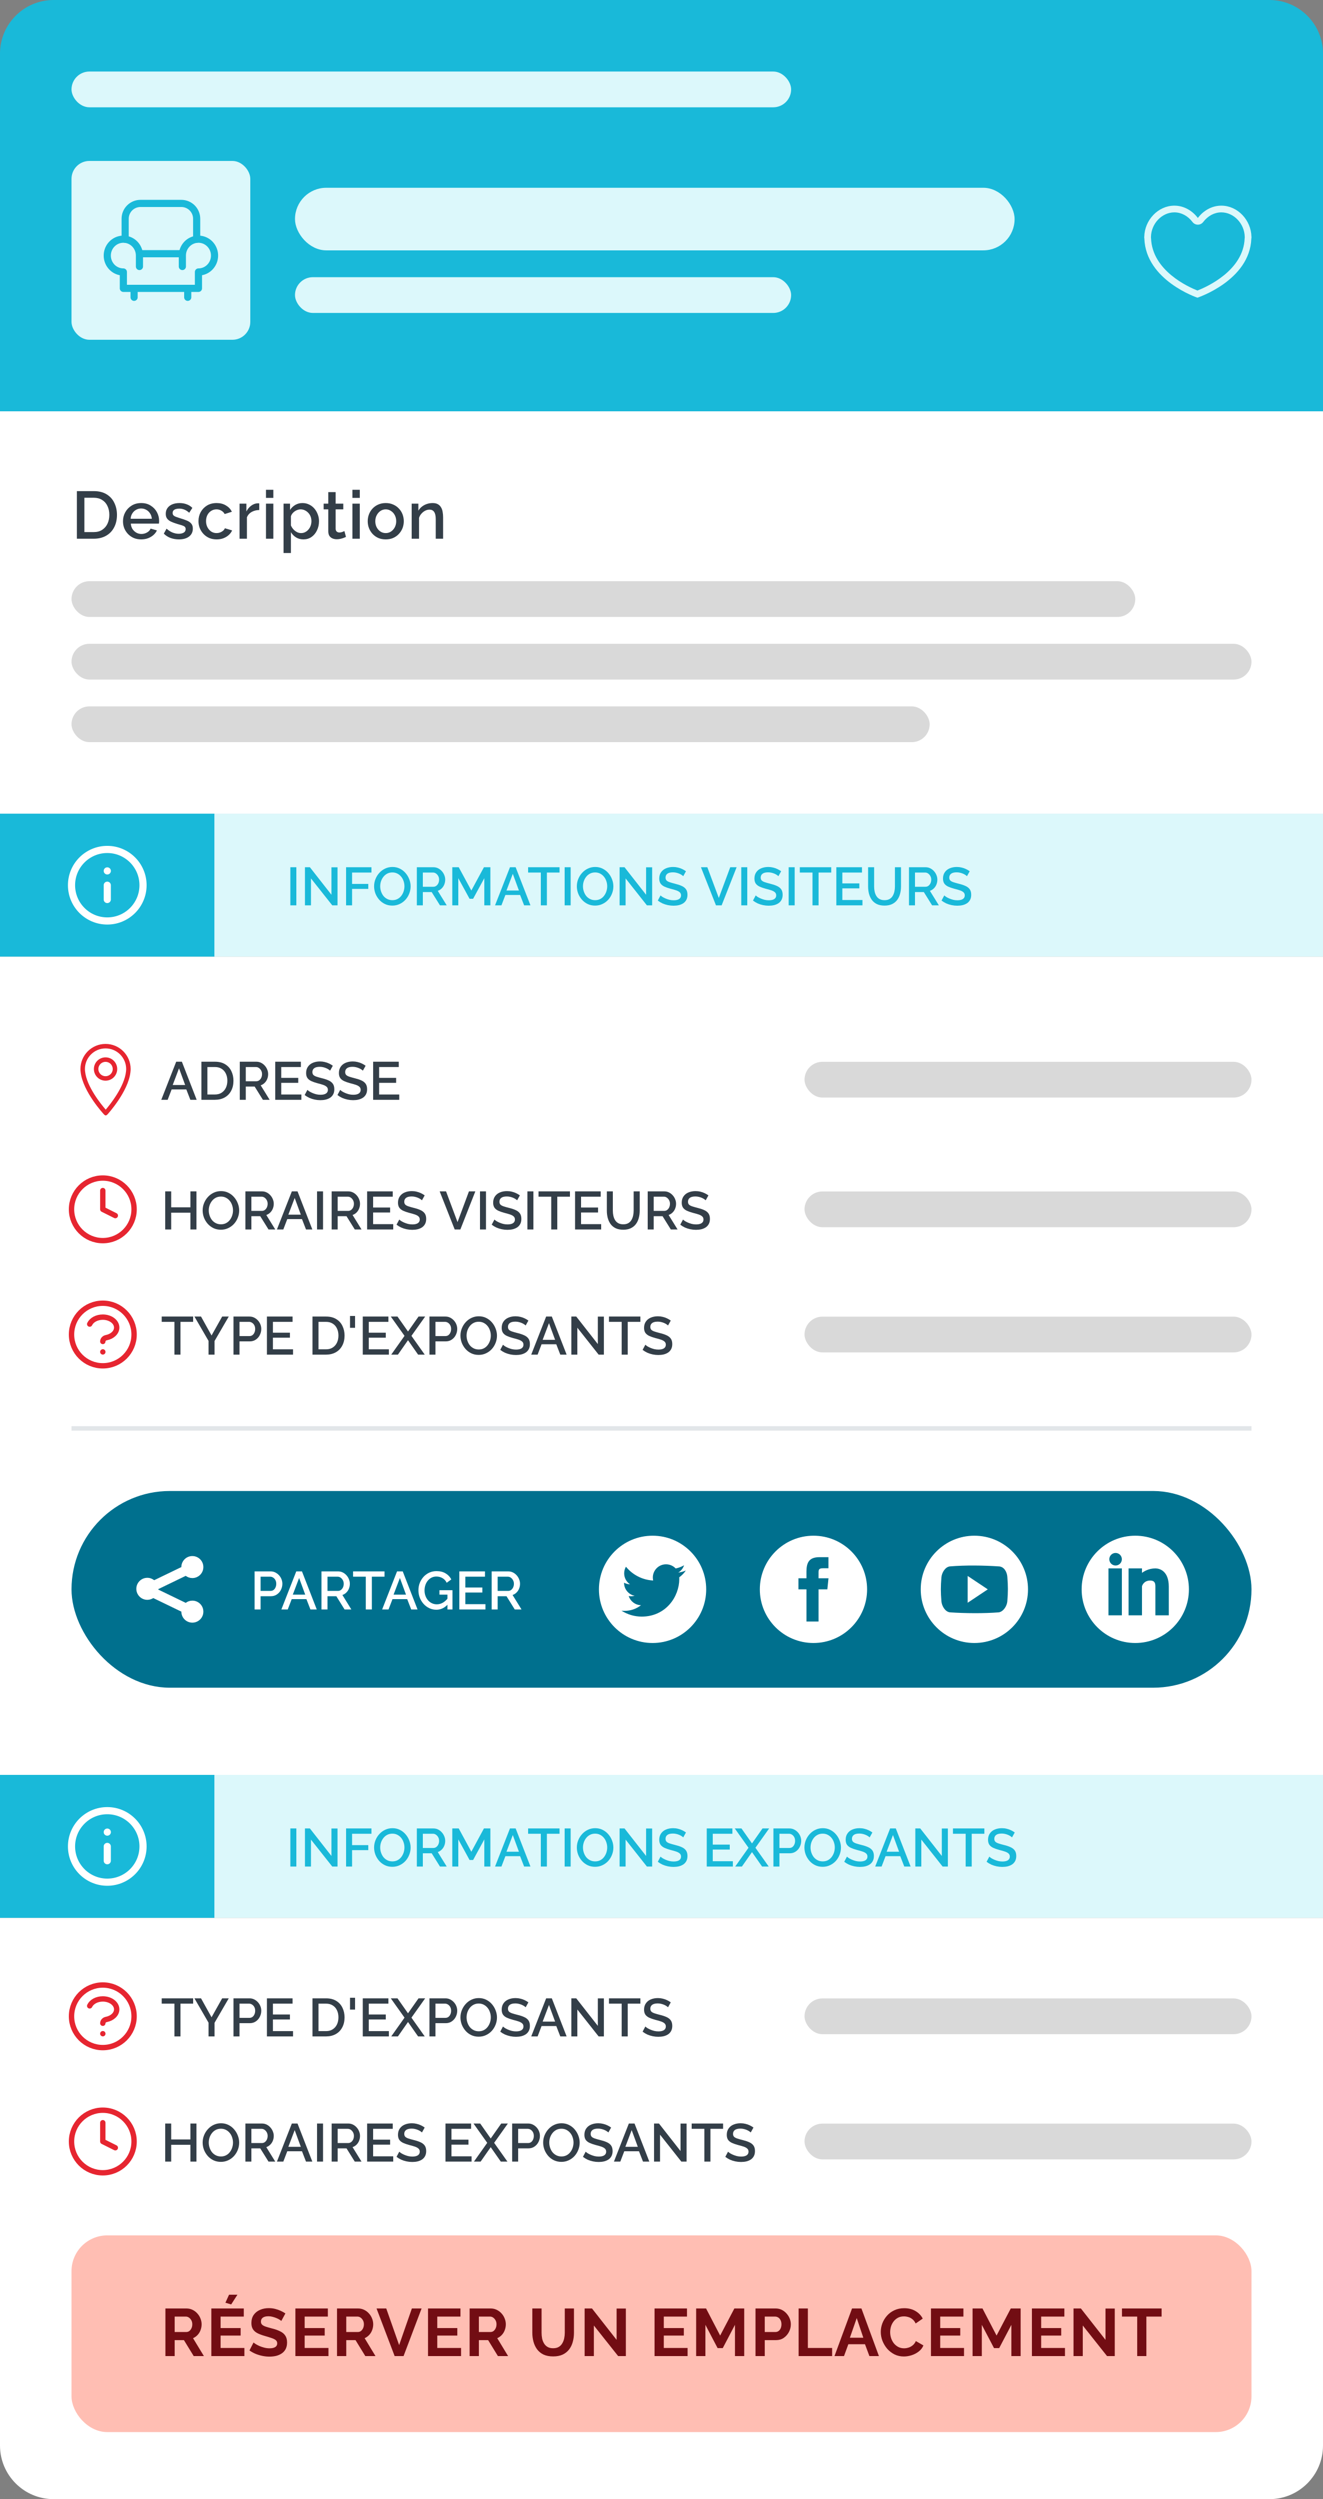
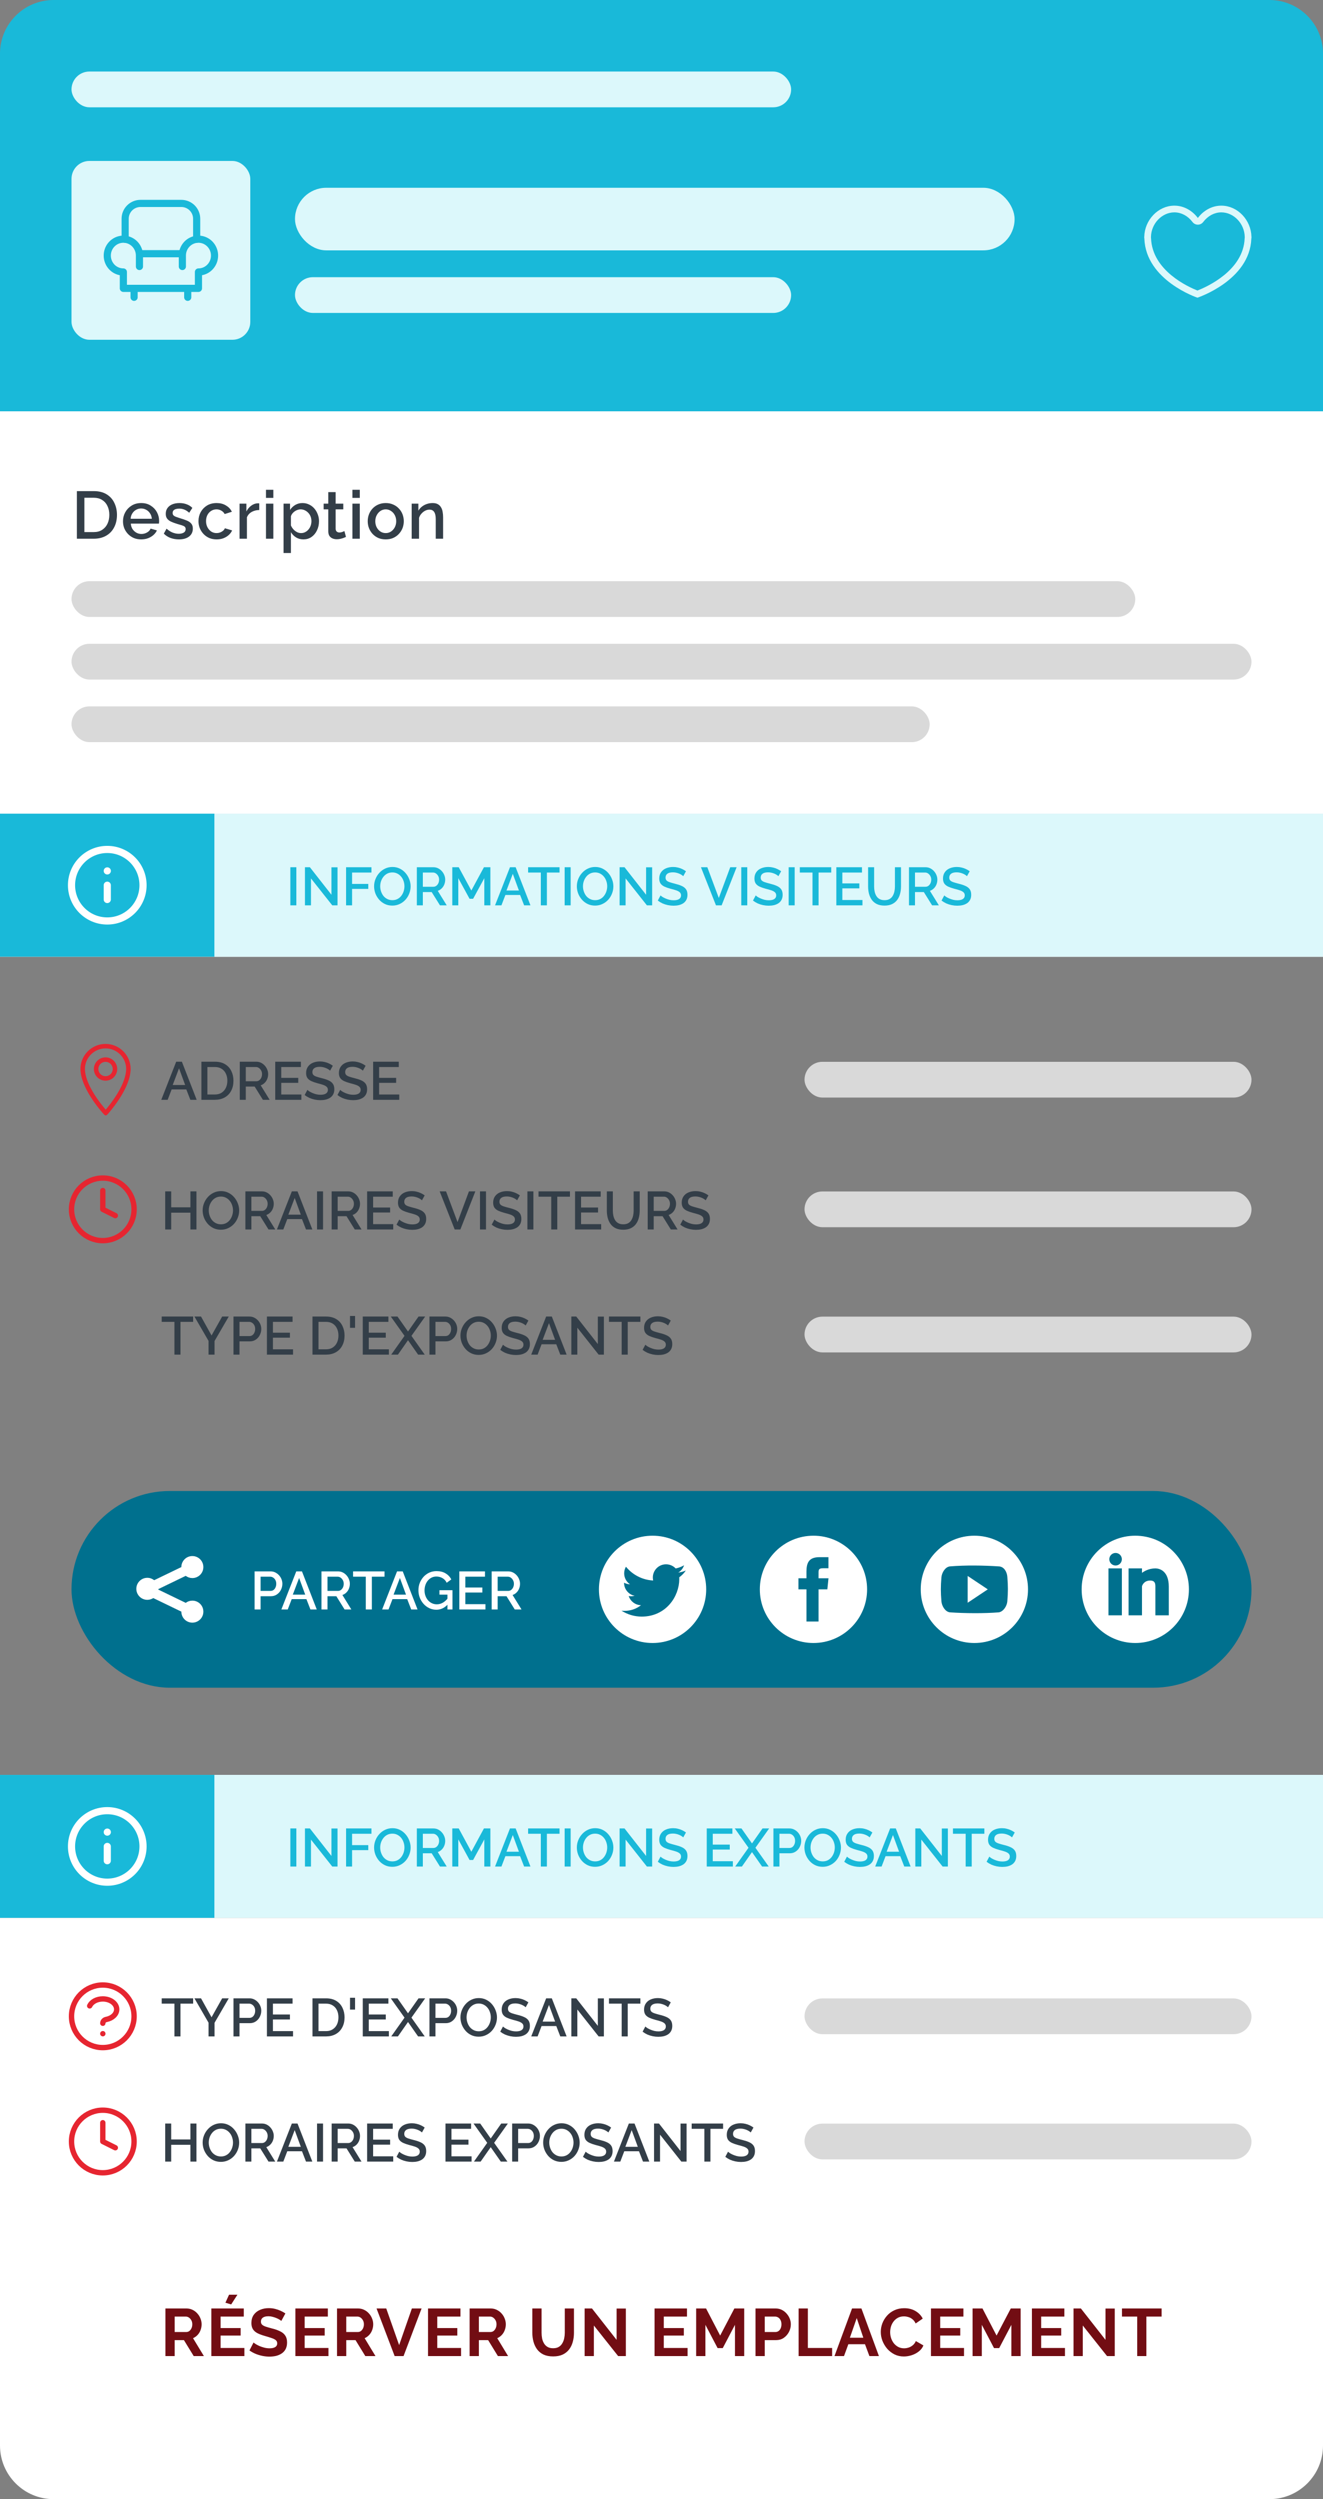
<svg xmlns="http://www.w3.org/2000/svg" width="296" height="559" viewBox="0 0 296 559" fill="none">
  <rect x="0" y="0" width="296" height="559" fill="#808080" stroke="none" />
  <path d="M0 12C0 5.373 5.373 0 12 0H284C290.627 0 296 5.373 296 12V92H0V12Z" fill="#19B9D9" />
  <rect x="16" y="16" width="161" height="8" rx="4" fill="#DCF8FB" />
  <rect x="16" y="36" width="40" height="40" rx="4" fill="#DCF8FB" />
  <path d="M28 53.5V48.929C28 48.02 28.361 47.147 29.004 46.504C29.647 45.861 30.519 45.5 31.429 45.5H40.571C41.481 45.5 42.353 45.861 42.996 46.504C43.639 47.147 44 48.02 44 48.929V53.5" stroke="#19B9D9" stroke-width="1.6" stroke-linecap="round" stroke-linejoin="round" />
  <path d="M40.8 59.611V57.167C40.8 56.442 41.011 55.733 41.407 55.13C41.802 54.527 42.364 54.057 43.022 53.779C43.68 53.502 44.404 53.429 45.102 53.571C45.801 53.712 46.442 54.061 46.946 54.574C47.449 55.087 47.792 55.74 47.931 56.452C48.07 57.163 47.998 57.9 47.726 58.57C47.453 59.24 46.992 59.813 46.4 60.216C45.808 60.618 45.112 60.834 44.4 60.834V64.5H27.6V60.834C26.888 60.834 26.192 60.618 25.6 60.216C25.008 59.813 24.547 59.24 24.274 58.57C24.002 57.9 23.93 57.163 24.069 56.452C24.208 55.74 24.551 55.087 25.054 54.574C25.558 54.061 26.199 53.712 26.898 53.571C27.596 53.429 28.32 53.502 28.978 53.779C29.636 54.057 30.198 54.527 30.593 55.13C30.989 55.733 31.2 56.442 31.2 57.167V59.611" stroke="#19B9D9" stroke-width="1.6" stroke-linecap="round" stroke-linejoin="round" />
  <path d="M31.5 56.75L40.5 56.75" stroke="#19B9D9" stroke-width="1.6" stroke-linecap="round" stroke-linejoin="round" />
  <path d="M30 64.5V66.5" stroke="#19B9D9" stroke-width="1.6" stroke-linecap="round" stroke-linejoin="round" />
  <path d="M42 64.5V66.5" stroke="#19B9D9" stroke-width="1.6" stroke-linecap="round" stroke-linejoin="round" />
  <rect x="66" y="42" width="161" height="14" rx="7" fill="#DCF8FB" />
  <rect x="66" y="62" width="111" height="8" rx="4" fill="#DCF8FB" />
  <path d="M279.988 52.962C279.925 49.281 276.938 46 273.25 46C271.117 46 269.238 47.116 268 48.754C266.762 47.116 264.883 46 262.75 46C259.061 46 256.075 49.281 256.012 52.962H256C256 52.984 256.004 53.005 256.004 53.028C256.004 53.044 256 53.061 256 53.079C256 53.182 256.025 53.26 256.03 53.359C256.36 62.74 267.905 66.586 267.905 66.586C267.905 66.586 279.62 62.745 279.967 53.374C279.973 53.269 280 53.187 280 53.079C280 53.061 279.995 53.044 279.995 53.028C279.995 53.004 280 52.984 280 52.962H279.988ZM278.469 53.319C278.203 60.519 269.982 64.179 267.909 64.987C265.854 64.177 257.782 60.534 257.529 53.29C257.526 53.215 257.518 53.146 257.507 53.071C257.509 53.044 257.511 53.016 257.512 52.987C257.563 50.013 259.962 47.5 262.75 47.5C264.289 47.5 265.767 48.286 266.803 49.659C267.087 50.034 267.529 50.254 268 50.254C268.471 50.254 268.914 50.034 269.197 49.659C270.234 48.286 271.711 47.5 273.25 47.5C276.038 47.5 278.437 50.013 278.488 52.987C278.488 53.016 278.49 53.044 278.493 53.073C278.482 53.146 278.473 53.224 278.469 53.319Z" fill="#DCF8FB" />
  <rect width="296" height="90" transform="translate(0 92)" fill="white" />
  <path d="M17.2 120.5V109.85H20.98C22.13 109.85 23.09 110.09 23.86 110.57C24.63 111.04 25.205 111.68 25.585 112.49C25.975 113.29 26.17 114.18 26.17 115.16C26.17 116.24 25.955 117.18 25.525 117.98C25.105 118.78 24.505 119.4 23.725 119.84C22.945 120.28 22.03 120.5 20.98 120.5H17.2ZM24.46 115.16C24.46 114.41 24.32 113.75 24.04 113.18C23.77 112.6 23.375 112.15 22.855 111.83C22.345 111.5 21.72 111.335 20.98 111.335H18.88V119.015H20.98C21.73 119.015 22.36 118.845 22.87 118.505C23.39 118.165 23.785 117.705 24.055 117.125C24.325 116.545 24.46 115.89 24.46 115.16ZM31.582 120.65C30.972 120.65 30.417 120.545 29.917 120.335C29.427 120.115 29.002 119.82 28.642 119.45C28.282 119.07 28.002 118.64 27.802 118.16C27.612 117.67 27.517 117.15 27.517 116.6C27.517 115.86 27.687 115.185 28.027 114.575C28.367 113.955 28.842 113.46 29.452 113.09C30.062 112.71 30.777 112.52 31.597 112.52C32.417 112.52 33.122 112.71 33.712 113.09C34.312 113.46 34.777 113.95 35.107 114.56C35.437 115.17 35.602 115.825 35.602 116.525C35.602 116.645 35.597 116.76 35.587 116.87C35.577 116.97 35.567 117.055 35.557 117.125H29.272C29.302 117.585 29.427 117.99 29.647 118.34C29.877 118.68 30.167 118.95 30.517 119.15C30.867 119.34 31.242 119.435 31.642 119.435C32.082 119.435 32.497 119.325 32.887 119.105C33.287 118.885 33.557 118.595 33.697 118.235L35.107 118.64C34.937 119.02 34.677 119.365 34.327 119.675C33.987 119.975 33.582 120.215 33.112 120.395C32.642 120.565 32.132 120.65 31.582 120.65ZM29.227 116.03H33.967C33.937 115.58 33.807 115.185 33.577 114.845C33.357 114.495 33.072 114.225 32.722 114.035C32.382 113.835 32.002 113.735 31.582 113.735C31.172 113.735 30.792 113.835 30.442 114.035C30.102 114.225 29.822 114.495 29.602 114.845C29.382 115.185 29.257 115.58 29.227 116.03ZM40.038 120.65C39.378 120.65 38.753 120.545 38.163 120.335C37.573 120.115 37.068 119.79 36.648 119.36L37.263 118.25C37.713 118.65 38.163 118.94 38.613 119.12C39.073 119.3 39.528 119.39 39.978 119.39C40.438 119.39 40.813 119.305 41.103 119.135C41.393 118.955 41.538 118.695 41.538 118.355C41.538 118.105 41.463 117.92 41.313 117.8C41.163 117.68 40.943 117.575 40.653 117.485C40.373 117.395 40.033 117.295 39.633 117.185C39.073 117.015 38.603 116.84 38.223 116.66C37.843 116.47 37.558 116.24 37.368 115.97C37.178 115.7 37.083 115.355 37.083 114.935C37.083 114.425 37.213 113.99 37.473 113.63C37.733 113.27 38.093 112.995 38.553 112.805C39.023 112.615 39.563 112.52 40.173 112.52C40.743 112.52 41.268 112.61 41.748 112.79C42.238 112.96 42.668 113.23 43.038 113.6L42.333 114.695C41.983 114.375 41.623 114.14 41.253 113.99C40.893 113.84 40.503 113.765 40.083 113.765C39.843 113.765 39.613 113.795 39.393 113.855C39.173 113.905 38.988 114.005 38.838 114.155C38.698 114.295 38.628 114.495 38.628 114.755C38.628 114.965 38.688 115.135 38.808 115.265C38.928 115.395 39.108 115.505 39.348 115.595C39.588 115.685 39.883 115.785 40.233 115.895C40.843 116.075 41.363 116.255 41.793 116.435C42.223 116.605 42.553 116.83 42.783 117.11C43.023 117.38 43.143 117.755 43.143 118.235C43.143 118.995 42.858 119.59 42.288 120.02C41.728 120.44 40.978 120.65 40.038 120.65ZM48.471 120.65C47.861 120.65 47.306 120.545 46.806 120.335C46.316 120.115 45.891 119.815 45.531 119.435C45.171 119.055 44.891 118.62 44.691 118.13C44.501 117.64 44.406 117.12 44.406 116.57C44.406 115.83 44.571 115.155 44.901 114.545C45.241 113.935 45.711 113.445 46.311 113.075C46.921 112.705 47.641 112.52 48.471 112.52C49.271 112.52 49.966 112.7 50.556 113.06C51.156 113.41 51.596 113.88 51.876 114.47L50.271 114.98C50.091 114.65 49.836 114.395 49.506 114.215C49.186 114.025 48.831 113.93 48.441 113.93C48.001 113.93 47.601 114.045 47.241 114.275C46.891 114.495 46.611 114.805 46.401 115.205C46.201 115.595 46.101 116.05 46.101 116.57C46.101 117.07 46.206 117.525 46.416 117.935C46.626 118.335 46.906 118.655 47.256 118.895C47.616 119.125 48.016 119.24 48.456 119.24C48.726 119.24 48.986 119.195 49.236 119.105C49.496 119.005 49.721 118.875 49.911 118.715C50.101 118.545 50.236 118.36 50.316 118.16L51.936 118.64C51.766 119.03 51.511 119.375 51.171 119.675C50.841 119.975 50.446 120.215 49.986 120.395C49.536 120.565 49.031 120.65 48.471 120.65ZM58.005 114.08C57.365 114.09 56.795 114.235 56.295 114.515C55.805 114.795 55.455 115.19 55.245 115.7V120.5H53.595V112.655H55.125V114.41C55.395 113.87 55.75 113.44 56.19 113.12C56.63 112.79 57.095 112.61 57.585 112.58C57.685 112.58 57.765 112.58 57.825 112.58C57.895 112.58 57.955 112.585 58.005 112.595V114.08ZM59.506 120.5V112.655H61.156V120.5H59.506ZM59.506 111.365V109.55H61.156V111.365H59.506ZM67.893 120.65C67.263 120.65 66.708 120.5 66.228 120.2C65.748 119.9 65.368 119.51 65.088 119.03V123.695H63.438V112.655H64.893V114.065C65.193 113.595 65.583 113.22 66.063 112.94C66.543 112.66 67.078 112.52 67.668 112.52C68.208 112.52 68.703 112.63 69.153 112.85C69.603 113.06 69.993 113.355 70.323 113.735C70.653 114.115 70.908 114.55 71.088 115.04C71.278 115.52 71.373 116.03 71.373 116.57C71.373 117.32 71.223 118.005 70.923 118.625C70.633 119.245 70.223 119.74 69.693 120.11C69.173 120.47 68.573 120.65 67.893 120.65ZM67.353 119.24C67.703 119.24 68.018 119.165 68.298 119.015C68.588 118.865 68.833 118.665 69.033 118.415C69.243 118.165 69.403 117.88 69.513 117.56C69.623 117.24 69.678 116.91 69.678 116.57C69.678 116.21 69.618 115.87 69.498 115.55C69.378 115.23 69.203 114.95 68.973 114.71C68.753 114.47 68.493 114.28 68.193 114.14C67.903 114 67.583 113.93 67.233 113.93C67.023 113.93 66.803 113.97 66.573 114.05C66.343 114.13 66.128 114.24 65.928 114.38C65.728 114.52 65.553 114.685 65.403 114.875C65.253 115.065 65.148 115.265 65.088 115.475V117.53C65.228 117.85 65.413 118.14 65.643 118.4C65.873 118.65 66.138 118.855 66.438 119.015C66.738 119.165 67.043 119.24 67.353 119.24ZM77.405 120.095C77.265 120.165 77.09 120.24 76.88 120.32C76.67 120.4 76.43 120.47 76.16 120.53C75.9 120.59 75.63 120.62 75.35 120.62C75.01 120.62 74.695 120.56 74.405 120.44C74.115 120.32 73.88 120.13 73.7 119.87C73.53 119.6 73.445 119.255 73.445 118.835V113.93H72.41V112.655H73.445V110.075H75.095V112.655H76.805V113.93H75.095V118.31C75.115 118.58 75.2 118.78 75.35 118.91C75.51 119.04 75.705 119.105 75.935 119.105C76.165 119.105 76.385 119.065 76.595 118.985C76.805 118.905 76.96 118.84 77.06 118.79L77.405 120.095ZM78.848 120.5V112.655H80.498V120.5H78.848ZM78.848 111.365V109.55H80.498V111.365H78.848ZM86.306 120.65C85.686 120.65 85.131 120.545 84.641 120.335C84.151 120.115 83.726 119.815 83.366 119.435C83.016 119.055 82.746 118.625 82.556 118.145C82.366 117.655 82.271 117.135 82.271 116.585C82.271 116.035 82.366 115.515 82.556 115.025C82.746 114.535 83.016 114.105 83.366 113.735C83.726 113.355 84.151 113.06 84.641 112.85C85.141 112.63 85.696 112.52 86.306 112.52C86.916 112.52 87.466 112.63 87.956 112.85C88.456 113.06 88.881 113.355 89.231 113.735C89.591 114.105 89.866 114.535 90.056 115.025C90.246 115.515 90.341 116.035 90.341 116.585C90.341 117.135 90.246 117.655 90.056 118.145C89.866 118.625 89.591 119.055 89.231 119.435C88.881 119.815 88.456 120.115 87.956 120.335C87.466 120.545 86.916 120.65 86.306 120.65ZM83.966 116.6C83.966 117.1 84.071 117.55 84.281 117.95C84.491 118.35 84.771 118.665 85.121 118.895C85.471 119.125 85.866 119.24 86.306 119.24C86.736 119.24 87.126 119.125 87.476 118.895C87.836 118.655 88.121 118.335 88.331 117.935C88.541 117.525 88.646 117.075 88.646 116.585C88.646 116.085 88.541 115.635 88.331 115.235C88.121 114.835 87.836 114.52 87.476 114.29C87.126 114.05 86.736 113.93 86.306 113.93C85.866 113.93 85.471 114.05 85.121 114.29C84.771 114.53 84.491 114.85 84.281 115.25C84.071 115.64 83.966 116.09 83.966 116.6ZM99.139 120.5H97.489V116.105C97.489 115.375 97.369 114.84 97.129 114.5C96.899 114.16 96.554 113.99 96.094 113.99C95.774 113.99 95.454 114.07 95.134 114.23C94.824 114.39 94.544 114.61 94.294 114.89C94.044 115.16 93.864 115.475 93.754 115.835V120.5H92.104V112.655H93.604V114.23C93.804 113.88 94.064 113.58 94.384 113.33C94.714 113.07 95.084 112.87 95.494 112.73C95.904 112.59 96.339 112.52 96.799 112.52C97.269 112.52 97.654 112.605 97.954 112.775C98.264 112.945 98.504 113.18 98.674 113.48C98.854 113.77 98.974 114.11 99.034 114.5C99.104 114.88 99.139 115.285 99.139 115.715V120.5Z" fill="#333E48" />
  <rect x="16" y="130" width="238" height="8" rx="4" fill="#D9D9D9" />
  <rect x="16" y="144" width="264" height="8" rx="4" fill="#D9D9D9" />
  <rect x="16" y="158" width="192" height="8" rx="4" fill="#D9D9D9" />
  <rect width="296" height="32" transform="translate(0 182)" fill="white" />
  <rect width="48" height="32" transform="translate(0 182)" fill="#19B9D9" />
  <path d="M24 201.2V198M24 194.8H24.008M32 198C32 202.419 28.418 206 24 206C19.582 206 16 202.419 16 198C16 193.582 19.582 190 24 190C28.418 190 32 193.582 32 198Z" stroke="white" stroke-width="1.6" stroke-linecap="round" stroke-linejoin="round" />
  <rect width="248" height="32" transform="translate(48 182)" fill="#DCF8FB" />
  <path d="M64.96 202.5V193.98H66.304V202.5H64.96ZM69.573 196.476V202.5H68.23V193.98H69.334L74.157 200.136V193.992H75.513V202.5H74.338L69.573 196.476ZM77.429 202.5V193.98H83.105V195.168H78.773V197.712H82.397V198.828H78.773V202.5H77.429ZM87.777 202.56C87.161 202.56 86.605 202.44 86.109 202.2C85.613 201.96 85.185 201.636 84.825 201.228C84.465 200.812 84.185 200.348 83.985 199.836C83.793 199.316 83.697 198.784 83.697 198.24C83.697 197.672 83.801 197.132 84.009 196.62C84.217 196.1 84.505 195.64 84.873 195.24C85.241 194.832 85.673 194.512 86.169 194.28C86.673 194.04 87.217 193.92 87.801 193.92C88.409 193.92 88.961 194.044 89.457 194.292C89.961 194.54 90.389 194.872 90.741 195.288C91.101 195.704 91.377 196.168 91.569 196.68C91.769 197.192 91.869 197.716 91.869 198.252C91.869 198.82 91.765 199.364 91.557 199.884C91.357 200.396 91.073 200.856 90.705 201.264C90.337 201.664 89.901 201.98 89.397 202.212C88.901 202.444 88.361 202.56 87.777 202.56ZM85.065 198.24C85.065 198.64 85.129 199.028 85.257 199.404C85.385 199.78 85.565 200.116 85.797 200.412C86.037 200.7 86.325 200.928 86.661 201.096C86.997 201.264 87.373 201.348 87.789 201.348C88.221 201.348 88.605 201.26 88.941 201.084C89.277 200.908 89.557 200.672 89.781 200.376C90.013 200.072 90.189 199.736 90.309 199.368C90.429 198.992 90.489 198.616 90.489 198.24C90.489 197.84 90.425 197.456 90.297 197.088C90.177 196.712 89.997 196.38 89.757 196.092C89.517 195.796 89.229 195.564 88.893 195.396C88.565 195.228 88.197 195.144 87.789 195.144C87.357 195.144 86.973 195.232 86.637 195.408C86.301 195.584 86.017 195.82 85.785 196.116C85.553 196.412 85.373 196.744 85.245 197.112C85.125 197.48 85.065 197.856 85.065 198.24ZM93.261 202.5V193.98H96.969C97.353 193.98 97.705 194.06 98.025 194.22C98.345 194.38 98.621 194.592 98.853 194.856C99.093 195.12 99.277 195.416 99.405 195.744C99.541 196.072 99.609 196.408 99.609 196.752C99.609 197.128 99.541 197.488 99.405 197.832C99.269 198.176 99.073 198.472 98.817 198.72C98.569 198.968 98.277 199.148 97.941 199.26L99.945 202.5H98.433L96.585 199.536H94.605V202.5H93.261ZM94.605 198.348H96.957C97.205 198.348 97.425 198.276 97.617 198.132C97.809 197.988 97.961 197.796 98.073 197.556C98.185 197.308 98.241 197.04 98.241 196.752C98.241 196.456 98.177 196.192 98.049 195.96C97.921 195.72 97.753 195.528 97.545 195.384C97.345 195.24 97.125 195.168 96.885 195.168H94.605V198.348ZM108.358 202.5V196.428L105.85 201.036H105.058L102.538 196.428V202.5H101.194V193.98H102.634L105.454 199.188L108.274 193.98H109.714V202.5H108.358ZM114.096 193.98H115.368L118.68 202.5H117.264L116.364 200.184H113.076L112.188 202.5H110.76L114.096 193.98ZM116.1 199.188L114.732 195.456L113.316 199.188H116.1ZM125.189 195.168H122.357V202.5H121.001V195.168H118.157V193.98H125.189V195.168ZM126.331 202.5V193.98H127.675V202.5H126.331ZM133.141 202.56C132.525 202.56 131.969 202.44 131.473 202.2C130.977 201.96 130.549 201.636 130.189 201.228C129.829 200.812 129.549 200.348 129.349 199.836C129.157 199.316 129.061 198.784 129.061 198.24C129.061 197.672 129.165 197.132 129.373 196.62C129.581 196.1 129.869 195.64 130.237 195.24C130.605 194.832 131.037 194.512 131.533 194.28C132.037 194.04 132.581 193.92 133.165 193.92C133.773 193.92 134.325 194.044 134.821 194.292C135.325 194.54 135.753 194.872 136.105 195.288C136.465 195.704 136.741 196.168 136.933 196.68C137.133 197.192 137.233 197.716 137.233 198.252C137.233 198.82 137.129 199.364 136.921 199.884C136.721 200.396 136.437 200.856 136.069 201.264C135.701 201.664 135.265 201.98 134.761 202.212C134.265 202.444 133.725 202.56 133.141 202.56ZM130.429 198.24C130.429 198.64 130.493 199.028 130.621 199.404C130.749 199.78 130.929 200.116 131.161 200.412C131.401 200.7 131.689 200.928 132.025 201.096C132.361 201.264 132.737 201.348 133.153 201.348C133.585 201.348 133.969 201.26 134.305 201.084C134.641 200.908 134.921 200.672 135.145 200.376C135.377 200.072 135.553 199.736 135.673 199.368C135.793 198.992 135.853 198.616 135.853 198.24C135.853 197.84 135.789 197.456 135.661 197.088C135.541 196.712 135.361 196.38 135.121 196.092C134.881 195.796 134.593 195.564 134.257 195.396C133.929 195.228 133.561 195.144 133.153 195.144C132.721 195.144 132.337 195.232 132.001 195.408C131.665 195.584 131.381 195.82 131.149 196.116C130.917 196.412 130.737 196.744 130.609 197.112C130.489 197.48 130.429 197.856 130.429 198.24ZM139.968 196.476V202.5H138.624V193.98H139.728L144.552 200.136V193.992H145.908V202.5H144.732L139.968 196.476ZM152.863 195.984C152.783 195.896 152.667 195.804 152.515 195.708C152.363 195.604 152.183 195.508 151.975 195.42C151.767 195.332 151.543 195.26 151.303 195.204C151.063 195.148 150.815 195.12 150.559 195.12C149.999 195.12 149.583 195.224 149.311 195.432C149.039 195.64 148.903 195.928 148.903 196.296C148.903 196.568 148.979 196.784 149.131 196.944C149.283 197.096 149.515 197.224 149.827 197.328C150.139 197.432 150.531 197.544 151.003 197.664C151.579 197.8 152.079 197.964 152.503 198.156C152.927 198.34 153.251 198.588 153.475 198.9C153.699 199.212 153.811 199.624 153.811 200.136C153.811 200.568 153.731 200.94 153.571 201.252C153.411 201.564 153.187 201.82 152.899 202.02C152.611 202.212 152.279 202.356 151.903 202.452C151.527 202.54 151.123 202.584 150.691 202.584C150.267 202.584 149.843 202.54 149.419 202.452C149.003 202.364 148.603 202.236 148.219 202.068C147.843 201.892 147.495 201.68 147.175 201.432L147.787 200.28C147.891 200.384 148.039 200.5 148.231 200.628C148.431 200.748 148.659 200.864 148.915 200.976C149.179 201.088 149.463 201.184 149.767 201.264C150.079 201.336 150.395 201.372 150.715 201.372C151.251 201.372 151.659 201.28 151.939 201.096C152.227 200.904 152.371 200.632 152.371 200.28C152.371 199.992 152.279 199.764 152.095 199.596C151.911 199.42 151.643 199.272 151.291 199.152C150.939 199.032 150.519 198.912 150.031 198.792C149.471 198.64 149.003 198.476 148.627 198.3C148.251 198.116 147.967 197.884 147.775 197.604C147.591 197.316 147.499 196.952 147.499 196.512C147.499 195.952 147.635 195.48 147.907 195.096C148.179 194.704 148.547 194.412 149.011 194.22C149.483 194.02 150.011 193.92 150.595 193.92C150.979 193.92 151.343 193.964 151.687 194.052C152.031 194.132 152.351 194.244 152.647 194.388C152.951 194.532 153.227 194.696 153.475 194.88L152.863 195.984ZM158.254 193.98L160.822 200.856L163.378 193.98H164.806L161.458 202.5H160.186L156.826 193.98H158.254ZM165.847 202.5V193.98H167.191V202.5H165.847ZM174.156 195.984C174.076 195.896 173.96 195.804 173.808 195.708C173.656 195.604 173.476 195.508 173.268 195.42C173.06 195.332 172.836 195.26 172.596 195.204C172.356 195.148 172.108 195.12 171.852 195.12C171.292 195.12 170.876 195.224 170.604 195.432C170.332 195.64 170.196 195.928 170.196 196.296C170.196 196.568 170.272 196.784 170.424 196.944C170.576 197.096 170.808 197.224 171.12 197.328C171.432 197.432 171.824 197.544 172.296 197.664C172.872 197.8 173.372 197.964 173.796 198.156C174.22 198.34 174.544 198.588 174.768 198.9C174.992 199.212 175.104 199.624 175.104 200.136C175.104 200.568 175.024 200.94 174.864 201.252C174.704 201.564 174.48 201.82 174.192 202.02C173.904 202.212 173.572 202.356 173.196 202.452C172.82 202.54 172.416 202.584 171.984 202.584C171.56 202.584 171.136 202.54 170.712 202.452C170.296 202.364 169.896 202.236 169.512 202.068C169.136 201.892 168.788 201.68 168.468 201.432L169.08 200.28C169.184 200.384 169.332 200.5 169.524 200.628C169.724 200.748 169.952 200.864 170.208 200.976C170.472 201.088 170.756 201.184 171.06 201.264C171.372 201.336 171.688 201.372 172.008 201.372C172.544 201.372 172.952 201.28 173.232 201.096C173.52 200.904 173.664 200.632 173.664 200.28C173.664 199.992 173.572 199.764 173.388 199.596C173.204 199.42 172.936 199.272 172.584 199.152C172.232 199.032 171.812 198.912 171.324 198.792C170.764 198.64 170.296 198.476 169.92 198.3C169.544 198.116 169.26 197.884 169.068 197.604C168.884 197.316 168.792 196.952 168.792 196.512C168.792 195.952 168.928 195.48 169.2 195.096C169.472 194.704 169.84 194.412 170.304 194.22C170.776 194.02 171.304 193.92 171.888 193.92C172.272 193.92 172.636 193.964 172.98 194.052C173.324 194.132 173.644 194.244 173.94 194.388C174.244 194.532 174.52 194.696 174.768 194.88L174.156 195.984ZM176.452 202.5V193.98H177.796V202.5H176.452ZM185.974 195.168H183.142V202.5H181.786V195.168H178.942V193.98H185.974V195.168ZM192.96 201.312V202.5H187.116V193.98H192.852V195.168H188.46V197.592H192.264V198.708H188.46V201.312H192.96ZM197.899 202.56C197.219 202.56 196.643 202.444 196.171 202.212C195.707 201.98 195.331 201.664 195.043 201.264C194.763 200.864 194.555 200.408 194.419 199.896C194.291 199.384 194.227 198.852 194.227 198.3V193.98H195.571V198.3C195.571 198.692 195.611 199.072 195.691 199.44C195.771 199.8 195.899 200.124 196.075 200.412C196.251 200.7 196.487 200.928 196.783 201.096C197.087 201.264 197.459 201.348 197.899 201.348C198.347 201.348 198.719 201.264 199.015 201.096C199.319 200.92 199.555 200.688 199.723 200.4C199.899 200.104 200.027 199.776 200.107 199.416C200.187 199.056 200.227 198.684 200.227 198.3V193.98H201.583V198.3C201.583 198.884 201.511 199.436 201.367 199.956C201.231 200.468 201.015 200.92 200.719 201.312C200.431 201.696 200.055 202 199.591 202.224C199.127 202.448 198.563 202.56 197.899 202.56ZM203.37 202.5V193.98H207.078C207.462 193.98 207.814 194.06 208.134 194.22C208.454 194.38 208.73 194.592 208.962 194.856C209.202 195.12 209.386 195.416 209.514 195.744C209.65 196.072 209.718 196.408 209.718 196.752C209.718 197.128 209.65 197.488 209.514 197.832C209.378 198.176 209.182 198.472 208.926 198.72C208.678 198.968 208.386 199.148 208.05 199.26L210.054 202.5H208.542L206.694 199.536H204.714V202.5H203.37ZM204.714 198.348H207.066C207.314 198.348 207.534 198.276 207.726 198.132C207.918 197.988 208.07 197.796 208.182 197.556C208.294 197.308 208.35 197.04 208.35 196.752C208.35 196.456 208.286 196.192 208.158 195.96C208.03 195.72 207.862 195.528 207.654 195.384C207.454 195.24 207.234 195.168 206.994 195.168H204.714V198.348ZM216.344 195.984C216.264 195.896 216.148 195.804 215.996 195.708C215.844 195.604 215.664 195.508 215.456 195.42C215.248 195.332 215.024 195.26 214.784 195.204C214.544 195.148 214.296 195.12 214.04 195.12C213.48 195.12 213.064 195.224 212.792 195.432C212.52 195.64 212.384 195.928 212.384 196.296C212.384 196.568 212.46 196.784 212.612 196.944C212.764 197.096 212.996 197.224 213.308 197.328C213.62 197.432 214.012 197.544 214.484 197.664C215.06 197.8 215.56 197.964 215.984 198.156C216.408 198.34 216.732 198.588 216.956 198.9C217.18 199.212 217.292 199.624 217.292 200.136C217.292 200.568 217.212 200.94 217.052 201.252C216.892 201.564 216.668 201.82 216.38 202.02C216.092 202.212 215.76 202.356 215.384 202.452C215.008 202.54 214.604 202.584 214.172 202.584C213.748 202.584 213.324 202.54 212.9 202.452C212.484 202.364 212.084 202.236 211.7 202.068C211.324 201.892 210.976 201.68 210.656 201.432L211.268 200.28C211.372 200.384 211.52 200.5 211.712 200.628C211.912 200.748 212.14 200.864 212.396 200.976C212.66 201.088 212.944 201.184 213.248 201.264C213.56 201.336 213.876 201.372 214.196 201.372C214.732 201.372 215.14 201.28 215.42 201.096C215.708 200.904 215.852 200.632 215.852 200.28C215.852 199.992 215.76 199.764 215.576 199.596C215.392 199.42 215.124 199.272 214.772 199.152C214.42 199.032 214 198.912 213.512 198.792C212.952 198.64 212.484 198.476 212.108 198.3C211.732 198.116 211.448 197.884 211.256 197.604C211.072 197.316 210.98 196.952 210.98 196.512C210.98 195.952 211.116 195.48 211.388 195.096C211.66 194.704 212.028 194.412 212.492 194.22C212.964 194.02 213.492 193.92 214.076 193.92C214.46 193.92 214.824 193.964 215.168 194.052C215.512 194.132 215.832 194.244 216.128 194.388C216.432 194.532 216.708 194.696 216.956 194.88L216.344 195.984Z" fill="#19B9D9" />
-   <rect width="296" height="183" transform="translate(0 214)" fill="white" />
  <path d="M23.615 241.725C25.054 241.725 26.225 240.554 26.225 239.115C26.225 237.676 25.054 236.505 23.615 236.505C22.175 236.505 21.005 237.676 21.005 239.115C21.005 240.554 22.175 241.725 23.615 241.725ZM23.615 237.507C24.501 237.507 25.223 238.228 25.223 239.115C25.223 240.002 24.502 240.724 23.615 240.724C22.727 240.724 22.006 240.001 22.006 239.115C22.006 238.229 22.727 237.507 23.615 237.507ZM23.25 249.254C23.334 249.347 23.416 249.407 23.494 249.449C23.495 249.45 23.497 249.45 23.498 249.451C23.552 249.479 23.605 249.5 23.655 249.5C23.705 249.5 23.758 249.479 23.812 249.451C23.813 249.45 23.815 249.45 23.816 249.449C23.894 249.407 23.975 249.347 24.059 249.254C24.059 249.254 28.715 244.191 29.183 239.804C29.21 239.578 29.23 239.348 29.23 239.115C29.23 236.014 26.716 233.5 23.615 233.5C20.514 233.5 18 236.014 18 239.115C18 239.352 18.019 239.584 18.048 239.813C18.528 244.198 23.25 249.254 23.25 249.254ZM23.615 234.502C26.159 234.502 28.228 236.571 28.228 239.115C28.228 239.284 28.216 239.465 28.187 239.698C27.828 243.059 24.672 247.003 23.656 248.203C22.613 247.001 19.412 243.067 19.042 239.69C19.015 239.469 19.002 239.286 19.002 239.115C19.002 236.571 21.071 234.502 23.615 234.502Z" fill="#E62530" />
  <path d="M39.42 237.48H40.692L44.004 246H42.588L41.688 243.684H38.4L37.512 246H36.084L39.42 237.48ZM41.424 242.688L40.056 238.956L38.64 242.688H41.424ZM45.058 246V237.48H48.082C49.002 237.48 49.77 237.672 50.386 238.056C51.002 238.432 51.462 238.944 51.766 239.592C52.078 240.232 52.234 240.944 52.234 241.728C52.234 242.592 52.062 243.344 51.718 243.984C51.382 244.624 50.902 245.12 50.278 245.472C49.654 245.824 48.922 246 48.082 246H45.058ZM50.866 241.728C50.866 241.128 50.754 240.6 50.53 240.144C50.314 239.68 49.998 239.32 49.582 239.064C49.174 238.8 48.674 238.668 48.082 238.668H46.402V244.812H48.082C48.682 244.812 49.186 244.676 49.594 244.404C50.01 244.132 50.326 243.764 50.542 243.3C50.758 242.836 50.866 242.312 50.866 241.728ZM53.648 246V237.48H57.355C57.739 237.48 58.092 237.56 58.411 237.72C58.731 237.88 59.008 238.092 59.239 238.356C59.48 238.62 59.663 238.916 59.791 239.244C59.928 239.572 59.995 239.908 59.995 240.252C59.995 240.628 59.928 240.988 59.791 241.332C59.656 241.676 59.459 241.972 59.203 242.22C58.956 242.468 58.663 242.648 58.328 242.76L60.331 246H58.819L56.971 243.036H54.992V246H53.648ZM54.992 241.848H57.343C57.592 241.848 57.812 241.776 58.004 241.632C58.196 241.488 58.347 241.296 58.459 241.056C58.572 240.808 58.627 240.54 58.627 240.252C58.627 239.956 58.563 239.692 58.435 239.46C58.307 239.22 58.139 239.028 57.931 238.884C57.731 238.74 57.511 238.668 57.272 238.668H54.992V241.848ZM67.425 244.812V246H61.581V237.48H67.317V238.668H62.925V241.092H66.729V242.208H62.925V244.812H67.425ZM73.852 239.484C73.772 239.396 73.656 239.304 73.504 239.208C73.352 239.104 73.172 239.008 72.964 238.92C72.756 238.832 72.532 238.76 72.292 238.704C72.052 238.648 71.804 238.62 71.548 238.62C70.988 238.62 70.572 238.724 70.3 238.932C70.028 239.14 69.892 239.428 69.892 239.796C69.892 240.068 69.968 240.284 70.12 240.444C70.272 240.596 70.504 240.724 70.816 240.828C71.128 240.932 71.52 241.044 71.992 241.164C72.568 241.3 73.068 241.464 73.492 241.656C73.916 241.84 74.24 242.088 74.464 242.4C74.688 242.712 74.8 243.124 74.8 243.636C74.8 244.068 74.72 244.44 74.56 244.752C74.4 245.064 74.176 245.32 73.888 245.52C73.6 245.712 73.268 245.856 72.892 245.952C72.516 246.04 72.112 246.084 71.68 246.084C71.256 246.084 70.832 246.04 70.408 245.952C69.992 245.864 69.592 245.736 69.208 245.568C68.832 245.392 68.484 245.18 68.164 244.932L68.776 243.78C68.88 243.884 69.028 244 69.22 244.128C69.42 244.248 69.648 244.364 69.904 244.476C70.168 244.588 70.452 244.684 70.756 244.764C71.068 244.836 71.384 244.872 71.704 244.872C72.24 244.872 72.648 244.78 72.928 244.596C73.216 244.404 73.36 244.132 73.36 243.78C73.36 243.492 73.268 243.264 73.084 243.096C72.9 242.92 72.632 242.772 72.28 242.652C71.928 242.532 71.508 242.412 71.02 242.292C70.46 242.14 69.992 241.976 69.616 241.8C69.24 241.616 68.956 241.384 68.764 241.104C68.58 240.816 68.488 240.452 68.488 240.012C68.488 239.452 68.624 238.98 68.896 238.596C69.168 238.204 69.536 237.912 70 237.72C70.472 237.52 71 237.42 71.584 237.42C71.968 237.42 72.332 237.464 72.676 237.552C73.02 237.632 73.34 237.744 73.636 237.888C73.94 238.032 74.216 238.196 74.464 238.38L73.852 239.484ZM81.188 239.484C81.108 239.396 80.992 239.304 80.84 239.208C80.688 239.104 80.507 239.008 80.299 238.92C80.091 238.832 79.868 238.76 79.627 238.704C79.388 238.648 79.139 238.62 78.883 238.62C78.323 238.62 77.907 238.724 77.635 238.932C77.364 239.14 77.228 239.428 77.228 239.796C77.228 240.068 77.303 240.284 77.456 240.444C77.608 240.596 77.84 240.724 78.151 240.828C78.463 240.932 78.856 241.044 79.328 241.164C79.903 241.3 80.403 241.464 80.828 241.656C81.251 241.84 81.576 242.088 81.799 242.4C82.023 242.712 82.135 243.124 82.135 243.636C82.135 244.068 82.055 244.44 81.895 244.752C81.736 245.064 81.511 245.32 81.224 245.52C80.936 245.712 80.603 245.856 80.228 245.952C79.852 246.04 79.448 246.084 79.016 246.084C78.591 246.084 78.168 246.04 77.743 245.952C77.328 245.864 76.927 245.736 76.543 245.568C76.168 245.392 75.82 245.18 75.499 244.932L76.112 243.78C76.216 243.884 76.364 244 76.555 244.128C76.755 244.248 76.984 244.364 77.24 244.476C77.504 244.588 77.787 244.684 78.091 244.764C78.403 244.836 78.719 244.872 79.04 244.872C79.576 244.872 79.984 244.78 80.263 244.596C80.552 244.404 80.695 244.132 80.695 243.78C80.695 243.492 80.603 243.264 80.419 243.096C80.236 242.92 79.968 242.772 79.615 242.652C79.263 242.532 78.844 242.412 78.356 242.292C77.796 242.14 77.328 241.976 76.951 241.8C76.576 241.616 76.291 241.384 76.1 241.104C75.915 240.816 75.823 240.452 75.823 240.012C75.823 239.452 75.96 238.98 76.231 238.596C76.504 238.204 76.871 237.912 77.335 237.72C77.808 237.52 78.335 237.42 78.919 237.42C79.303 237.42 79.668 237.464 80.011 237.552C80.356 237.632 80.675 237.744 80.972 237.888C81.275 238.032 81.552 238.196 81.799 238.38L81.188 239.484ZM89.327 244.812V246H83.483V237.48H89.219V238.668H84.827V241.092H88.631V242.208H84.827V244.812H89.327Z" fill="#333E48" />
  <rect x="180" y="237.5" width="100" height="8" rx="4" fill="#D9D9D9" />
  <path d="M23 266.3V270.5L25.8 271.9M30 270.5C30 274.366 26.866 277.5 23 277.5C19.134 277.5 16 274.366 16 270.5C16 266.634 19.134 263.5 23 263.5C26.866 263.5 30 266.634 30 270.5Z" stroke="#E62530" stroke-width="1.2" stroke-linecap="round" stroke-linejoin="round" />
  <path d="M43.956 266.48V275H42.6V271.244H38.304V275H36.96V266.48H38.304V270.044H42.6V266.48H43.956ZM49.418 275.06C48.802 275.06 48.246 274.94 47.75 274.7C47.254 274.46 46.826 274.136 46.466 273.728C46.106 273.312 45.826 272.848 45.626 272.336C45.434 271.816 45.338 271.284 45.338 270.74C45.338 270.172 45.442 269.632 45.65 269.12C45.858 268.6 46.146 268.14 46.514 267.74C46.882 267.332 47.314 267.012 47.81 266.78C48.314 266.54 48.858 266.42 49.442 266.42C50.05 266.42 50.602 266.544 51.098 266.792C51.602 267.04 52.03 267.372 52.382 267.788C52.742 268.204 53.018 268.668 53.21 269.18C53.41 269.692 53.51 270.216 53.51 270.752C53.51 271.32 53.406 271.864 53.198 272.384C52.998 272.896 52.714 273.356 52.346 273.764C51.978 274.164 51.542 274.48 51.038 274.712C50.542 274.944 50.002 275.06 49.418 275.06ZM46.706 270.74C46.706 271.14 46.77 271.528 46.898 271.904C47.026 272.28 47.206 272.616 47.438 272.912C47.678 273.2 47.966 273.428 48.302 273.596C48.638 273.764 49.014 273.848 49.43 273.848C49.862 273.848 50.246 273.76 50.582 273.584C50.918 273.408 51.198 273.172 51.422 272.876C51.654 272.572 51.83 272.236 51.95 271.868C52.07 271.492 52.13 271.116 52.13 270.74C52.13 270.34 52.066 269.956 51.938 269.588C51.818 269.212 51.638 268.88 51.398 268.592C51.158 268.296 50.87 268.064 50.534 267.896C50.206 267.728 49.838 267.644 49.43 267.644C48.998 267.644 48.614 267.732 48.278 267.908C47.942 268.084 47.658 268.32 47.426 268.616C47.194 268.912 47.014 269.244 46.886 269.612C46.766 269.98 46.706 270.356 46.706 270.74ZM54.901 275V266.48H58.609C58.993 266.48 59.345 266.56 59.665 266.72C59.985 266.88 60.261 267.092 60.493 267.356C60.733 267.62 60.917 267.916 61.045 268.244C61.181 268.572 61.249 268.908 61.249 269.252C61.249 269.628 61.181 269.988 61.045 270.332C60.909 270.676 60.713 270.972 60.457 271.22C60.209 271.468 59.917 271.648 59.581 271.76L61.585 275H60.073L58.225 272.036H56.245V275H54.901ZM56.245 270.848H58.597C58.845 270.848 59.065 270.776 59.257 270.632C59.449 270.488 59.601 270.296 59.713 270.056C59.825 269.808 59.881 269.54 59.881 269.252C59.881 268.956 59.817 268.692 59.689 268.46C59.561 268.22 59.393 268.028 59.185 267.884C58.985 267.74 58.765 267.668 58.525 267.668H56.245V270.848ZM65.295 266.48H66.567L69.879 275H68.463L67.563 272.684H64.275L63.387 275H61.959L65.295 266.48ZM67.299 271.688L65.931 267.956L64.515 271.688H67.299ZM70.933 275V266.48H72.277V275H70.933ZM74.202 275V266.48H77.91C78.294 266.48 78.646 266.56 78.966 266.72C79.286 266.88 79.562 267.092 79.794 267.356C80.034 267.62 80.218 267.916 80.346 268.244C80.482 268.572 80.55 268.908 80.55 269.252C80.55 269.628 80.482 269.988 80.346 270.332C80.21 270.676 80.014 270.972 79.758 271.22C79.51 271.468 79.218 271.648 78.882 271.76L80.886 275H79.374L77.526 272.036H75.546V275H74.202ZM75.546 270.848H77.898C78.146 270.848 78.366 270.776 78.558 270.632C78.75 270.488 78.902 270.296 79.014 270.056C79.126 269.808 79.182 269.54 79.182 269.252C79.182 268.956 79.118 268.692 78.99 268.46C78.862 268.22 78.694 268.028 78.486 267.884C78.286 267.74 78.066 267.668 77.826 267.668H75.546V270.848ZM87.98 273.812V275H82.136V266.48H87.872V267.668H83.48V270.092H87.284V271.208H83.48V273.812H87.98ZM94.406 268.484C94.326 268.396 94.21 268.304 94.058 268.208C93.906 268.104 93.726 268.008 93.518 267.92C93.31 267.832 93.086 267.76 92.846 267.704C92.606 267.648 92.358 267.62 92.102 267.62C91.542 267.62 91.126 267.724 90.854 267.932C90.582 268.14 90.446 268.428 90.446 268.796C90.446 269.068 90.522 269.284 90.674 269.444C90.826 269.596 91.058 269.724 91.37 269.828C91.682 269.932 92.074 270.044 92.546 270.164C93.122 270.3 93.622 270.464 94.046 270.656C94.47 270.84 94.794 271.088 95.018 271.4C95.242 271.712 95.354 272.124 95.354 272.636C95.354 273.068 95.274 273.44 95.114 273.752C94.954 274.064 94.73 274.32 94.442 274.52C94.154 274.712 93.822 274.856 93.446 274.952C93.07 275.04 92.666 275.084 92.234 275.084C91.81 275.084 91.386 275.04 90.962 274.952C90.546 274.864 90.146 274.736 89.762 274.568C89.386 274.392 89.038 274.18 88.718 273.932L89.33 272.78C89.434 272.884 89.582 273 89.774 273.128C89.974 273.248 90.202 273.364 90.458 273.476C90.722 273.588 91.006 273.684 91.31 273.764C91.622 273.836 91.938 273.872 92.258 273.872C92.794 273.872 93.202 273.78 93.482 273.596C93.77 273.404 93.914 273.132 93.914 272.78C93.914 272.492 93.822 272.264 93.638 272.096C93.454 271.92 93.186 271.772 92.834 271.652C92.482 271.532 92.062 271.412 91.574 271.292C91.014 271.14 90.546 270.976 90.17 270.8C89.794 270.616 89.51 270.384 89.318 270.104C89.134 269.816 89.042 269.452 89.042 269.012C89.042 268.452 89.178 267.98 89.45 267.596C89.722 267.204 90.09 266.912 90.554 266.72C91.026 266.52 91.554 266.42 92.138 266.42C92.522 266.42 92.886 266.464 93.23 266.552C93.574 266.632 93.894 266.744 94.19 266.888C94.494 267.032 94.77 267.196 95.018 267.38L94.406 268.484ZM99.797 266.48L102.365 273.356L104.921 266.48H106.349L103.001 275H101.729L98.369 266.48H99.797ZM107.39 275V266.48H108.734V275H107.39ZM115.699 268.484C115.619 268.396 115.503 268.304 115.351 268.208C115.199 268.104 115.019 268.008 114.811 267.92C114.603 267.832 114.379 267.76 114.139 267.704C113.899 267.648 113.651 267.62 113.395 267.62C112.835 267.62 112.419 267.724 112.147 267.932C111.875 268.14 111.739 268.428 111.739 268.796C111.739 269.068 111.815 269.284 111.967 269.444C112.119 269.596 112.351 269.724 112.663 269.828C112.975 269.932 113.367 270.044 113.839 270.164C114.415 270.3 114.915 270.464 115.339 270.656C115.763 270.84 116.087 271.088 116.311 271.4C116.535 271.712 116.647 272.124 116.647 272.636C116.647 273.068 116.567 273.44 116.407 273.752C116.247 274.064 116.023 274.32 115.735 274.52C115.447 274.712 115.115 274.856 114.739 274.952C114.363 275.04 113.959 275.084 113.527 275.084C113.103 275.084 112.679 275.04 112.255 274.952C111.839 274.864 111.439 274.736 111.055 274.568C110.679 274.392 110.331 274.18 110.011 273.932L110.623 272.78C110.727 272.884 110.875 273 111.067 273.128C111.267 273.248 111.495 273.364 111.751 273.476C112.015 273.588 112.299 273.684 112.603 273.764C112.915 273.836 113.231 273.872 113.551 273.872C114.087 273.872 114.495 273.78 114.775 273.596C115.063 273.404 115.207 273.132 115.207 272.78C115.207 272.492 115.115 272.264 114.931 272.096C114.747 271.92 114.479 271.772 114.127 271.652C113.775 271.532 113.355 271.412 112.867 271.292C112.307 271.14 111.839 270.976 111.463 270.8C111.087 270.616 110.803 270.384 110.611 270.104C110.427 269.816 110.335 269.452 110.335 269.012C110.335 268.452 110.471 267.98 110.743 267.596C111.015 267.204 111.383 266.912 111.847 266.72C112.319 266.52 112.847 266.42 113.431 266.42C113.815 266.42 114.179 266.464 114.523 266.552C114.867 266.632 115.187 266.744 115.483 266.888C115.787 267.032 116.063 267.196 116.311 267.38L115.699 268.484ZM117.995 275V266.48H119.339V275H117.995ZM127.517 267.668H124.685V275H123.329V267.668H120.485V266.48H127.517V267.668ZM134.503 273.812V275H128.659V266.48H134.395V267.668H130.003V270.092H133.807V271.208H130.003V273.812H134.503ZM139.442 275.06C138.762 275.06 138.186 274.944 137.714 274.712C137.25 274.48 136.874 274.164 136.586 273.764C136.306 273.364 136.098 272.908 135.962 272.396C135.834 271.884 135.77 271.352 135.77 270.8V266.48H137.114V270.8C137.114 271.192 137.154 271.572 137.234 271.94C137.314 272.3 137.442 272.624 137.618 272.912C137.794 273.2 138.03 273.428 138.326 273.596C138.63 273.764 139.002 273.848 139.442 273.848C139.89 273.848 140.262 273.764 140.558 273.596C140.862 273.42 141.098 273.188 141.266 272.9C141.442 272.604 141.57 272.276 141.65 271.916C141.73 271.556 141.77 271.184 141.77 270.8V266.48H143.126V270.8C143.126 271.384 143.054 271.936 142.91 272.456C142.774 272.968 142.558 273.42 142.262 273.812C141.974 274.196 141.598 274.5 141.134 274.724C140.67 274.948 140.106 275.06 139.442 275.06ZM144.913 275V266.48H148.621C149.005 266.48 149.357 266.56 149.677 266.72C149.997 266.88 150.273 267.092 150.505 267.356C150.745 267.62 150.929 267.916 151.057 268.244C151.193 268.572 151.261 268.908 151.261 269.252C151.261 269.628 151.193 269.988 151.057 270.332C150.921 270.676 150.725 270.972 150.469 271.22C150.221 271.468 149.929 271.648 149.593 271.76L151.597 275H150.085L148.237 272.036H146.257V275H144.913ZM146.257 270.848H148.609C148.857 270.848 149.077 270.776 149.269 270.632C149.461 270.488 149.613 270.296 149.725 270.056C149.837 269.808 149.893 269.54 149.893 269.252C149.893 268.956 149.829 268.692 149.701 268.46C149.573 268.22 149.405 268.028 149.197 267.884C148.997 267.74 148.777 267.668 148.537 267.668H146.257V270.848ZM157.887 268.484C157.807 268.396 157.691 268.304 157.539 268.208C157.387 268.104 157.207 268.008 156.999 267.92C156.791 267.832 156.567 267.76 156.327 267.704C156.087 267.648 155.839 267.62 155.583 267.62C155.023 267.62 154.607 267.724 154.335 267.932C154.063 268.14 153.927 268.428 153.927 268.796C153.927 269.068 154.003 269.284 154.155 269.444C154.307 269.596 154.539 269.724 154.851 269.828C155.163 269.932 155.555 270.044 156.027 270.164C156.603 270.3 157.103 270.464 157.527 270.656C157.951 270.84 158.275 271.088 158.499 271.4C158.723 271.712 158.835 272.124 158.835 272.636C158.835 273.068 158.755 273.44 158.595 273.752C158.435 274.064 158.211 274.32 157.923 274.52C157.635 274.712 157.303 274.856 156.927 274.952C156.551 275.04 156.147 275.084 155.715 275.084C155.291 275.084 154.867 275.04 154.443 274.952C154.027 274.864 153.627 274.736 153.243 274.568C152.867 274.392 152.519 274.18 152.199 273.932L152.811 272.78C152.915 272.884 153.063 273 153.255 273.128C153.455 273.248 153.683 273.364 153.939 273.476C154.203 273.588 154.487 273.684 154.791 273.764C155.103 273.836 155.419 273.872 155.739 273.872C156.275 273.872 156.683 273.78 156.963 273.596C157.251 273.404 157.395 273.132 157.395 272.78C157.395 272.492 157.303 272.264 157.119 272.096C156.935 271.92 156.667 271.772 156.315 271.652C155.963 271.532 155.543 271.412 155.055 271.292C154.495 271.14 154.027 270.976 153.651 270.8C153.275 270.616 152.991 270.384 152.799 270.104C152.615 269.816 152.523 269.452 152.523 269.012C152.523 268.452 152.659 267.98 152.931 267.596C153.203 267.204 153.571 266.912 154.035 266.72C154.507 266.52 155.035 266.42 155.619 266.42C156.003 266.42 156.367 266.464 156.711 266.552C157.055 266.632 157.375 266.744 157.671 266.888C157.975 267.032 158.251 267.196 158.499 267.38L157.887 268.484Z" fill="#333E48" />
  <rect x="180" y="266.5" width="100" height="8" rx="4" fill="#D9D9D9" />
-   <path d="M20.066 296.167C20.493 295.261 21.645 294.611 23 294.611C24.718 294.611 26.111 295.656 26.111 296.945C26.111 298.033 25.117 298.948 23.773 299.205C23.352 299.286 23 299.626 23 300.056M23 302.389H23.008M30 298.5C30 302.366 26.866 305.5 23 305.5C19.134 305.5 16 302.366 16 298.5C16 294.634 19.134 291.5 23 291.5C26.866 291.5 30 294.634 30 298.5Z" stroke="#E62530" stroke-width="1.2" stroke-linecap="round" stroke-linejoin="round" />
  <path d="M43.212 295.668H40.38V303H39.024V295.668H36.18V294.48H43.212V295.668ZM44.978 294.48L47.331 298.716L49.706 294.48H51.182L48.002 299.952V303H46.658V299.928L43.502 294.48H44.978ZM52.241 303V294.48H55.817C56.201 294.48 56.553 294.56 56.873 294.72C57.193 294.88 57.473 295.092 57.713 295.356C57.953 295.62 58.137 295.916 58.265 296.244C58.393 296.572 58.457 296.908 58.457 297.252C58.457 297.724 58.349 298.176 58.133 298.608C57.925 299.032 57.625 299.376 57.233 299.64C56.849 299.904 56.401 300.036 55.889 300.036H53.585V303H52.241ZM53.585 298.848H55.805C56.061 298.848 56.285 298.78 56.477 298.644C56.669 298.5 56.817 298.308 56.921 298.068C57.033 297.828 57.089 297.556 57.089 297.252C57.089 296.94 57.025 296.664 56.897 296.424C56.769 296.184 56.601 296 56.393 295.872C56.193 295.736 55.973 295.668 55.733 295.668H53.585V298.848ZM65.562 301.812V303H59.718V294.48H65.454V295.668H61.062V298.092H64.866V299.208H61.062V301.812H65.562ZM69.913 303V294.48H72.937C73.857 294.48 74.625 294.672 75.241 295.056C75.857 295.432 76.317 295.944 76.621 296.592C76.933 297.232 77.089 297.944 77.089 298.728C77.089 299.592 76.917 300.344 76.573 300.984C76.237 301.624 75.757 302.12 75.133 302.472C74.509 302.824 73.777 303 72.937 303H69.913ZM75.721 298.728C75.721 298.128 75.609 297.6 75.385 297.144C75.169 296.68 74.853 296.32 74.437 296.064C74.029 295.8 73.529 295.668 72.937 295.668H71.257V301.812H72.937C73.537 301.812 74.041 301.676 74.449 301.404C74.865 301.132 75.181 300.764 75.397 300.3C75.613 299.836 75.721 299.312 75.721 298.728ZM78.311 297V294.348H79.439V297H78.311ZM87.007 301.812V303H81.163V294.48H86.899V295.668H82.507V298.092H86.311V299.208H82.507V301.812H87.007ZM88.934 294.48L91.286 297.828L93.638 294.48H95.126L92.054 298.8L95.03 303H93.542L91.286 299.772L89.03 303H87.53L90.506 298.8L87.434 294.48H88.934ZM96.081 303V294.48H99.657C100.041 294.48 100.393 294.56 100.713 294.72C101.033 294.88 101.313 295.092 101.553 295.356C101.793 295.62 101.977 295.916 102.105 296.244C102.233 296.572 102.297 296.908 102.297 297.252C102.297 297.724 102.189 298.176 101.973 298.608C101.765 299.032 101.465 299.376 101.073 299.64C100.689 299.904 100.241 300.036 99.729 300.036H97.425V303H96.081ZM97.425 298.848H99.645C99.901 298.848 100.125 298.78 100.317 298.644C100.509 298.5 100.657 298.308 100.761 298.068C100.873 297.828 100.929 297.556 100.929 297.252C100.929 296.94 100.865 296.664 100.737 296.424C100.609 296.184 100.441 296 100.233 295.872C100.033 295.736 99.813 295.668 99.573 295.668H97.425V298.848ZM107.098 303.06C106.482 303.06 105.926 302.94 105.43 302.7C104.934 302.46 104.506 302.136 104.146 301.728C103.786 301.312 103.506 300.848 103.306 300.336C103.114 299.816 103.018 299.284 103.018 298.74C103.018 298.172 103.122 297.632 103.33 297.12C103.538 296.6 103.826 296.14 104.194 295.74C104.562 295.332 104.994 295.012 105.49 294.78C105.994 294.54 106.538 294.42 107.122 294.42C107.73 294.42 108.282 294.544 108.778 294.792C109.282 295.04 109.71 295.372 110.062 295.788C110.422 296.204 110.698 296.668 110.89 297.18C111.09 297.692 111.19 298.216 111.19 298.752C111.19 299.32 111.086 299.864 110.878 300.384C110.678 300.896 110.394 301.356 110.026 301.764C109.658 302.164 109.222 302.48 108.718 302.712C108.222 302.944 107.682 303.06 107.098 303.06ZM104.386 298.74C104.386 299.14 104.45 299.528 104.578 299.904C104.706 300.28 104.886 300.616 105.118 300.912C105.358 301.2 105.646 301.428 105.982 301.596C106.318 301.764 106.694 301.848 107.11 301.848C107.542 301.848 107.926 301.76 108.262 301.584C108.598 301.408 108.878 301.172 109.102 300.876C109.334 300.572 109.51 300.236 109.63 299.868C109.75 299.492 109.81 299.116 109.81 298.74C109.81 298.34 109.746 297.956 109.618 297.588C109.498 297.212 109.318 296.88 109.078 296.592C108.838 296.296 108.55 296.064 108.214 295.896C107.886 295.728 107.518 295.644 107.11 295.644C106.678 295.644 106.294 295.732 105.958 295.908C105.622 296.084 105.338 296.32 105.106 296.616C104.874 296.912 104.694 297.244 104.566 297.612C104.446 297.98 104.386 298.356 104.386 298.74ZM117.609 296.484C117.529 296.396 117.413 296.304 117.261 296.208C117.109 296.104 116.929 296.008 116.721 295.92C116.513 295.832 116.289 295.76 116.049 295.704C115.809 295.648 115.561 295.62 115.305 295.62C114.745 295.62 114.329 295.724 114.057 295.932C113.785 296.14 113.649 296.428 113.649 296.796C113.649 297.068 113.725 297.284 113.877 297.444C114.029 297.596 114.261 297.724 114.573 297.828C114.885 297.932 115.277 298.044 115.749 298.164C116.325 298.3 116.825 298.464 117.249 298.656C117.673 298.84 117.997 299.088 118.221 299.4C118.445 299.712 118.557 300.124 118.557 300.636C118.557 301.068 118.477 301.44 118.317 301.752C118.157 302.064 117.933 302.32 117.645 302.52C117.357 302.712 117.025 302.856 116.649 302.952C116.273 303.04 115.869 303.084 115.437 303.084C115.013 303.084 114.589 303.04 114.165 302.952C113.749 302.864 113.349 302.736 112.965 302.568C112.589 302.392 112.241 302.18 111.921 301.932L112.533 300.78C112.637 300.884 112.785 301 112.977 301.128C113.177 301.248 113.405 301.364 113.661 301.476C113.925 301.588 114.209 301.684 114.513 301.764C114.825 301.836 115.141 301.872 115.461 301.872C115.997 301.872 116.405 301.78 116.685 301.596C116.973 301.404 117.117 301.132 117.117 300.78C117.117 300.492 117.025 300.264 116.841 300.096C116.657 299.92 116.389 299.772 116.037 299.652C115.685 299.532 115.265 299.412 114.777 299.292C114.217 299.14 113.749 298.976 113.373 298.8C112.997 298.616 112.713 298.384 112.521 298.104C112.337 297.816 112.245 297.452 112.245 297.012C112.245 296.452 112.381 295.98 112.653 295.596C112.925 295.204 113.293 294.912 113.757 294.72C114.229 294.52 114.757 294.42 115.341 294.42C115.725 294.42 116.089 294.464 116.433 294.552C116.777 294.632 117.097 294.744 117.393 294.888C117.697 295.032 117.973 295.196 118.221 295.38L117.609 296.484ZM122.19 294.48H123.462L126.774 303H125.358L124.458 300.684H121.17L120.282 303H118.854L122.19 294.48ZM124.194 299.688L122.826 295.956L121.41 299.688H124.194ZM129.171 296.976V303H127.827V294.48H128.931L133.755 300.636V294.492H135.111V303H133.935L129.171 296.976ZM143.278 295.668H140.446V303H139.09V295.668H136.246V294.48H143.278V295.668ZM149.461 296.484C149.381 296.396 149.265 296.304 149.113 296.208C148.961 296.104 148.781 296.008 148.573 295.92C148.365 295.832 148.141 295.76 147.901 295.704C147.661 295.648 147.413 295.62 147.157 295.62C146.597 295.62 146.181 295.724 145.909 295.932C145.637 296.14 145.501 296.428 145.501 296.796C145.501 297.068 145.577 297.284 145.729 297.444C145.881 297.596 146.113 297.724 146.425 297.828C146.737 297.932 147.129 298.044 147.601 298.164C148.177 298.3 148.677 298.464 149.101 298.656C149.525 298.84 149.849 299.088 150.073 299.4C150.297 299.712 150.409 300.124 150.409 300.636C150.409 301.068 150.329 301.44 150.169 301.752C150.009 302.064 149.785 302.32 149.497 302.52C149.209 302.712 148.877 302.856 148.501 302.952C148.125 303.04 147.721 303.084 147.289 303.084C146.865 303.084 146.441 303.04 146.017 302.952C145.601 302.864 145.201 302.736 144.817 302.568C144.441 302.392 144.093 302.18 143.773 301.932L144.385 300.78C144.489 300.884 144.637 301 144.829 301.128C145.029 301.248 145.257 301.364 145.513 301.476C145.777 301.588 146.061 301.684 146.365 301.764C146.677 301.836 146.993 301.872 147.313 301.872C147.849 301.872 148.257 301.78 148.537 301.596C148.825 301.404 148.969 301.132 148.969 300.78C148.969 300.492 148.877 300.264 148.693 300.096C148.509 299.92 148.241 299.772 147.889 299.652C147.537 299.532 147.117 299.412 146.629 299.292C146.069 299.14 145.601 298.976 145.225 298.8C144.849 298.616 144.565 298.384 144.373 298.104C144.189 297.816 144.097 297.452 144.097 297.012C144.097 296.452 144.233 295.98 144.505 295.596C144.777 295.204 145.145 294.912 145.609 294.72C146.081 294.52 146.609 294.42 147.193 294.42C147.577 294.42 147.941 294.464 148.285 294.552C148.629 294.632 148.949 294.744 149.245 294.888C149.549 295.032 149.825 295.196 150.073 295.38L149.461 296.484Z" fill="#333E48" />
  <rect x="180" y="294.5" width="100" height="8" rx="4" fill="#D9D9D9" />
-   <path d="M16 319.5H280" stroke="#E2E6E9" />
  <rect x="16" y="333.5" width="264" height="44" rx="22" fill="#00708E" />
  <path d="M41.555 352.479C41.968 352.791 42.48 352.977 43.036 352.977C44.397 352.977 45.499 351.875 45.499 350.515C45.499 349.154 44.397 348.052 43.036 348.052C41.677 348.052 40.574 349.154 40.574 350.515V350.517L34.495 353.455C34.075 353.12 33.542 352.917 32.963 352.917C31.602 352.917 30.5 354.021 30.5 355.38C30.5 356.739 31.602 357.843 32.963 357.843C33.454 357.843 33.911 357.696 34.296 357.449L40.575 360.484V360.486C40.575 361.846 41.677 362.949 43.037 362.949C44.398 362.949 45.5 361.846 45.5 360.486C45.5 359.126 44.398 358.024 43.037 358.024C42.48 358.024 41.969 358.21 41.556 358.522L35.416 355.554C35.419 355.517 35.421 355.48 35.422 355.443L41.555 352.479Z" fill="white" />
  <path d="M56.96 360V351.48H60.536C60.92 351.48 61.272 351.56 61.592 351.72C61.912 351.88 62.192 352.092 62.432 352.356C62.672 352.62 62.856 352.916 62.984 353.244C63.112 353.572 63.176 353.908 63.176 354.252C63.176 354.724 63.068 355.176 62.852 355.608C62.644 356.032 62.344 356.376 61.952 356.64C61.568 356.904 61.12 357.036 60.608 357.036H58.304V360H56.96ZM58.304 355.848H60.524C60.78 355.848 61.004 355.78 61.196 355.644C61.388 355.5 61.536 355.308 61.64 355.068C61.752 354.828 61.808 354.556 61.808 354.252C61.808 353.94 61.744 353.664 61.616 353.424C61.488 353.184 61.32 353 61.112 352.872C60.912 352.736 60.692 352.668 60.452 352.668H58.304V355.848ZM66.287 351.48H67.559L70.871 360H69.455L68.555 357.684H65.267L64.379 360H62.951L66.287 351.48ZM68.291 356.688L66.923 352.956L65.507 356.688H68.291ZM71.925 360V351.48H75.633C76.017 351.48 76.369 351.56 76.689 351.72C77.009 351.88 77.285 352.092 77.517 352.356C77.757 352.62 77.941 352.916 78.069 353.244C78.205 353.572 78.273 353.908 78.273 354.252C78.273 354.628 78.205 354.988 78.069 355.332C77.933 355.676 77.737 355.972 77.481 356.22C77.233 356.468 76.941 356.648 76.605 356.76L78.609 360H77.097L75.249 357.036H73.269V360H71.925ZM73.269 355.848H75.621C75.869 355.848 76.089 355.776 76.281 355.632C76.473 355.488 76.625 355.296 76.737 355.056C76.849 354.808 76.905 354.54 76.905 354.252C76.905 353.956 76.841 353.692 76.713 353.46C76.585 353.22 76.417 353.028 76.209 352.884C76.009 352.74 75.789 352.668 75.549 352.668H73.269V355.848ZM86.028 352.668H83.196V360H81.84V352.668H78.996V351.48H86.028V352.668ZM88.834 351.48H90.106L93.418 360H92.002L91.102 357.684H87.814L86.926 360H85.498L88.834 351.48ZM90.838 356.688L89.47 352.956L88.054 356.688H90.838ZM97.624 360.06C97.064 360.06 96.54 359.944 96.052 359.712C95.564 359.48 95.136 359.16 94.768 358.752C94.408 358.344 94.124 357.88 93.916 357.36C93.716 356.84 93.616 356.288 93.616 355.704C93.616 355.12 93.716 354.572 93.916 354.06C94.124 353.548 94.408 353.092 94.768 352.692C95.136 352.292 95.564 351.98 96.052 351.756C96.548 351.532 97.088 351.42 97.672 351.42C98.48 351.42 99.16 351.592 99.712 351.936C100.272 352.272 100.692 352.72 100.972 353.28L99.94 354.024C99.716 353.56 99.396 353.212 98.98 352.98C98.572 352.748 98.124 352.632 97.636 352.632C97.236 352.632 96.872 352.716 96.544 352.884C96.216 353.052 95.932 353.284 95.692 353.58C95.46 353.868 95.284 354.2 95.164 354.576C95.044 354.944 94.984 355.332 94.984 355.74C94.984 356.172 95.052 356.576 95.188 356.952C95.324 357.328 95.516 357.66 95.764 357.948C96.012 358.228 96.304 358.448 96.64 358.608C96.976 358.768 97.34 358.848 97.732 358.848C98.196 358.848 98.636 358.732 99.052 358.5C99.476 358.26 99.872 357.904 100.24 357.432V358.8C99.496 359.64 98.624 360.06 97.624 360.06ZM100.108 356.688H98.32V355.692H101.236V360H100.108V356.688ZM108.613 358.812V360H102.769V351.48H108.505V352.668H104.113V355.092H107.917V356.208H104.113V358.812H108.613ZM109.999 360V351.48H113.707C114.091 351.48 114.443 351.56 114.763 351.72C115.083 351.88 115.359 352.092 115.591 352.356C115.831 352.62 116.015 352.916 116.143 353.244C116.279 353.572 116.347 353.908 116.347 354.252C116.347 354.628 116.279 354.988 116.143 355.332C116.007 355.676 115.811 355.972 115.555 356.22C115.307 356.468 115.015 356.648 114.679 356.76L116.683 360H115.171L113.323 357.036H111.343V360H109.999ZM111.343 355.848H113.695C113.943 355.848 114.163 355.776 114.355 355.632C114.547 355.488 114.699 355.296 114.811 355.056C114.923 354.808 114.979 354.54 114.979 354.252C114.979 353.956 114.915 353.692 114.787 353.46C114.659 353.22 114.491 353.028 114.283 352.884C114.083 352.74 113.863 352.668 113.623 352.668H111.343V355.848Z" fill="white" />
  <path d="M146 343.5C139.373 343.5 134 348.873 134 355.5C134 362.127 139.373 367.5 146 367.5C152.627 367.5 158 362.127 158 355.5C158 348.872 152.627 343.5 146 343.5ZM151.97 352.806C151.976 352.934 151.979 353.061 151.979 353.189C151.979 357.093 149.007 361.595 143.573 361.595C141.905 361.595 140.352 361.106 139.044 360.267C139.275 360.294 139.511 360.309 139.749 360.309C141.134 360.309 142.407 359.837 143.418 359.045C142.125 359.021 141.035 358.166 140.659 356.993C140.84 357.027 141.023 357.045 141.215 357.045C141.485 357.045 141.746 357.009 141.993 356.942C140.642 356.67 139.623 355.476 139.623 354.045C139.623 354.033 139.623 354.021 139.623 354.008C140.023 354.23 140.477 354.362 140.961 354.378C140.169 353.849 139.648 352.944 139.648 351.92C139.648 351.378 139.793 350.871 140.047 350.435C141.503 352.223 143.681 353.399 146.136 353.522C146.085 353.306 146.06 353.079 146.06 352.848C146.06 351.218 147.383 349.895 149.015 349.895C149.864 349.895 150.632 350.253 151.172 350.828C151.845 350.694 152.479 350.448 153.049 350.111C152.828 350.801 152.36 351.38 151.75 351.746C152.347 351.675 152.917 351.515 153.446 351.281C153.05 351.872 152.547 352.392 151.97 352.806Z" fill="white" />
  <path d="M182 343.5C175.373 343.5 170 348.873 170 355.5C170 362.127 175.373 367.5 182 367.5C188.627 367.5 194 362.127 194 355.5C194 348.872 188.627 343.5 182 343.5ZM185.102 355.499L183.135 355.5L183.134 362.7H180.435V355.5H178.635V353.019L180.435 353.018L180.432 351.557C180.432 349.532 180.981 348.3 183.365 348.3H185.351V350.783H184.109C183.181 350.783 183.135 351.129 183.135 351.776L183.132 353.018H185.365L185.102 355.499Z" fill="white" />
  <path d="M218 343.5C211.373 343.5 206 348.873 206 355.5C206 362.127 211.373 367.5 218 367.5C224.627 367.5 230 362.127 230 355.5C230 348.872 224.627 343.5 218 343.5ZM225.372 358.187C225.292 359.186 224.534 360.461 223.472 360.645C220.077 360.908 216.049 360.876 212.53 360.645C211.432 360.507 210.71 359.184 210.629 358.187C210.458 356.09 210.458 354.896 210.629 352.799C210.71 351.801 211.45 350.486 212.53 350.366C216.008 350.073 220.056 350.136 223.472 350.366C224.696 350.411 225.292 351.669 225.372 352.668C225.542 354.765 225.542 356.09 225.372 358.187ZM216.5 358.5L221 355.5L216.5 352.5V358.5Z" fill="white" />
  <path d="M254 343.5C247.373 343.5 242 348.873 242 355.5C242 362.127 247.373 367.5 254 367.5C260.627 367.5 266 362.127 266 355.5C266 348.872 260.627 343.5 254 343.5ZM251 361.313H248V350.813H251V361.313ZM249.593 350.169C248.816 350.169 248.188 349.539 248.188 348.762C248.188 347.985 248.817 347.355 249.593 347.355C250.37 347.357 251 347.987 251 348.762C251 349.539 250.37 350.169 249.593 350.169ZM261.5 361.313H258.5V354.821C258.5 354.06 258.283 353.528 257.348 353.528C255.799 353.528 255.5 354.821 255.5 354.821V361.313H252.5V350.813H255.5V351.816C255.929 351.488 257 350.814 258.5 350.814C259.473 350.814 261.5 351.396 261.5 354.912V361.313Z" fill="white" />
  <rect width="296" height="32" transform="translate(0 397)" fill="white" />
  <rect width="48" height="32" transform="translate(0 397)" fill="#19B9D9" />
  <path d="M24 416.2V413M24 409.8H24.008M32 413C32 417.419 28.418 421 24 421C19.582 421 16 417.419 16 413C16 408.582 19.582 405 24 405C28.418 405 32 408.582 32 413Z" stroke="white" stroke-width="1.6" stroke-linecap="round" stroke-linejoin="round" />
  <rect width="248" height="32" transform="translate(48 397)" fill="#DCF8FB" />
  <path d="M64.96 417.5V408.98H66.304V417.5H64.96ZM69.573 411.476V417.5H68.23V408.98H69.334L74.157 415.136V408.992H75.513V417.5H74.338L69.573 411.476ZM77.429 417.5V408.98H83.105V410.168H78.773V412.712H82.397V413.828H78.773V417.5H77.429ZM87.777 417.56C87.161 417.56 86.605 417.44 86.109 417.2C85.613 416.96 85.185 416.636 84.825 416.228C84.465 415.812 84.185 415.348 83.985 414.836C83.793 414.316 83.697 413.784 83.697 413.24C83.697 412.672 83.801 412.132 84.009 411.62C84.217 411.1 84.505 410.64 84.873 410.24C85.241 409.832 85.673 409.512 86.169 409.28C86.673 409.04 87.217 408.92 87.801 408.92C88.409 408.92 88.961 409.044 89.457 409.292C89.961 409.54 90.389 409.872 90.741 410.288C91.101 410.704 91.377 411.168 91.569 411.68C91.769 412.192 91.869 412.716 91.869 413.252C91.869 413.82 91.765 414.364 91.557 414.884C91.357 415.396 91.073 415.856 90.705 416.264C90.337 416.664 89.901 416.98 89.397 417.212C88.901 417.444 88.361 417.56 87.777 417.56ZM85.065 413.24C85.065 413.64 85.129 414.028 85.257 414.404C85.385 414.78 85.565 415.116 85.797 415.412C86.037 415.7 86.325 415.928 86.661 416.096C86.997 416.264 87.373 416.348 87.789 416.348C88.221 416.348 88.605 416.26 88.941 416.084C89.277 415.908 89.557 415.672 89.781 415.376C90.013 415.072 90.189 414.736 90.309 414.368C90.429 413.992 90.489 413.616 90.489 413.24C90.489 412.84 90.425 412.456 90.297 412.088C90.177 411.712 89.997 411.38 89.757 411.092C89.517 410.796 89.229 410.564 88.893 410.396C88.565 410.228 88.197 410.144 87.789 410.144C87.357 410.144 86.973 410.232 86.637 410.408C86.301 410.584 86.017 410.82 85.785 411.116C85.553 411.412 85.373 411.744 85.245 412.112C85.125 412.48 85.065 412.856 85.065 413.24ZM93.261 417.5V408.98H96.969C97.353 408.98 97.705 409.06 98.025 409.22C98.345 409.38 98.621 409.592 98.853 409.856C99.093 410.12 99.277 410.416 99.405 410.744C99.541 411.072 99.609 411.408 99.609 411.752C99.609 412.128 99.541 412.488 99.405 412.832C99.269 413.176 99.073 413.472 98.817 413.72C98.569 413.968 98.277 414.148 97.941 414.26L99.945 417.5H98.433L96.585 414.536H94.605V417.5H93.261ZM94.605 413.348H96.957C97.205 413.348 97.425 413.276 97.617 413.132C97.809 412.988 97.961 412.796 98.073 412.556C98.185 412.308 98.241 412.04 98.241 411.752C98.241 411.456 98.177 411.192 98.049 410.96C97.921 410.72 97.753 410.528 97.545 410.384C97.345 410.24 97.125 410.168 96.885 410.168H94.605V413.348ZM108.358 417.5V411.428L105.85 416.036H105.058L102.538 411.428V417.5H101.194V408.98H102.634L105.454 414.188L108.274 408.98H109.714V417.5H108.358ZM114.096 408.98H115.368L118.68 417.5H117.264L116.364 415.184H113.076L112.188 417.5H110.76L114.096 408.98ZM116.1 414.188L114.732 410.456L113.316 414.188H116.1ZM125.189 410.168H122.357V417.5H121.001V410.168H118.157V408.98H125.189V410.168ZM126.331 417.5V408.98H127.675V417.5H126.331ZM133.141 417.56C132.525 417.56 131.969 417.44 131.473 417.2C130.977 416.96 130.549 416.636 130.189 416.228C129.829 415.812 129.549 415.348 129.349 414.836C129.157 414.316 129.061 413.784 129.061 413.24C129.061 412.672 129.165 412.132 129.373 411.62C129.581 411.1 129.869 410.64 130.237 410.24C130.605 409.832 131.037 409.512 131.533 409.28C132.037 409.04 132.581 408.92 133.165 408.92C133.773 408.92 134.325 409.044 134.821 409.292C135.325 409.54 135.753 409.872 136.105 410.288C136.465 410.704 136.741 411.168 136.933 411.68C137.133 412.192 137.233 412.716 137.233 413.252C137.233 413.82 137.129 414.364 136.921 414.884C136.721 415.396 136.437 415.856 136.069 416.264C135.701 416.664 135.265 416.98 134.761 417.212C134.265 417.444 133.725 417.56 133.141 417.56ZM130.429 413.24C130.429 413.64 130.493 414.028 130.621 414.404C130.749 414.78 130.929 415.116 131.161 415.412C131.401 415.7 131.689 415.928 132.025 416.096C132.361 416.264 132.737 416.348 133.153 416.348C133.585 416.348 133.969 416.26 134.305 416.084C134.641 415.908 134.921 415.672 135.145 415.376C135.377 415.072 135.553 414.736 135.673 414.368C135.793 413.992 135.853 413.616 135.853 413.24C135.853 412.84 135.789 412.456 135.661 412.088C135.541 411.712 135.361 411.38 135.121 411.092C134.881 410.796 134.593 410.564 134.257 410.396C133.929 410.228 133.561 410.144 133.153 410.144C132.721 410.144 132.337 410.232 132.001 410.408C131.665 410.584 131.381 410.82 131.149 411.116C130.917 411.412 130.737 411.744 130.609 412.112C130.489 412.48 130.429 412.856 130.429 413.24ZM139.968 411.476V417.5H138.624V408.98H139.728L144.552 415.136V408.992H145.908V417.5H144.732L139.968 411.476ZM152.863 410.984C152.783 410.896 152.667 410.804 152.515 410.708C152.363 410.604 152.183 410.508 151.975 410.42C151.767 410.332 151.543 410.26 151.303 410.204C151.063 410.148 150.815 410.12 150.559 410.12C149.999 410.12 149.583 410.224 149.311 410.432C149.039 410.64 148.903 410.928 148.903 411.296C148.903 411.568 148.979 411.784 149.131 411.944C149.283 412.096 149.515 412.224 149.827 412.328C150.139 412.432 150.531 412.544 151.003 412.664C151.579 412.8 152.079 412.964 152.503 413.156C152.927 413.34 153.251 413.588 153.475 413.9C153.699 414.212 153.811 414.624 153.811 415.136C153.811 415.568 153.731 415.94 153.571 416.252C153.411 416.564 153.187 416.82 152.899 417.02C152.611 417.212 152.279 417.356 151.903 417.452C151.527 417.54 151.123 417.584 150.691 417.584C150.267 417.584 149.843 417.54 149.419 417.452C149.003 417.364 148.603 417.236 148.219 417.068C147.843 416.892 147.495 416.68 147.175 416.432L147.787 415.28C147.891 415.384 148.039 415.5 148.231 415.628C148.431 415.748 148.659 415.864 148.915 415.976C149.179 416.088 149.463 416.184 149.767 416.264C150.079 416.336 150.395 416.372 150.715 416.372C151.251 416.372 151.659 416.28 151.939 416.096C152.227 415.904 152.371 415.632 152.371 415.28C152.371 414.992 152.279 414.764 152.095 414.596C151.911 414.42 151.643 414.272 151.291 414.152C150.939 414.032 150.519 413.912 150.031 413.792C149.471 413.64 149.003 413.476 148.627 413.3C148.251 413.116 147.967 412.884 147.775 412.604C147.591 412.316 147.499 411.952 147.499 411.512C147.499 410.952 147.635 410.48 147.907 410.096C148.179 409.704 148.547 409.412 149.011 409.22C149.483 409.02 150.011 408.92 150.595 408.92C150.979 408.92 151.343 408.964 151.687 409.052C152.031 409.132 152.351 409.244 152.647 409.388C152.951 409.532 153.227 409.696 153.475 409.88L152.863 410.984ZM163.968 416.312V417.5H158.124V408.98H163.86V410.168H159.468V412.592H163.272V413.708H159.468V416.312H163.968ZM165.895 408.98L168.247 412.328L170.599 408.98H172.087L169.015 413.3L171.991 417.5H170.503L168.247 414.272L165.991 417.5H164.491L167.467 413.3L164.395 408.98H165.895ZM173.042 417.5V408.98H176.618C177.002 408.98 177.354 409.06 177.674 409.22C177.994 409.38 178.274 409.592 178.514 409.856C178.754 410.12 178.938 410.416 179.066 410.744C179.194 411.072 179.258 411.408 179.258 411.752C179.258 412.224 179.15 412.676 178.934 413.108C178.726 413.532 178.426 413.876 178.034 414.14C177.65 414.404 177.202 414.536 176.69 414.536H174.386V417.5H173.042ZM174.386 413.348H176.606C176.862 413.348 177.086 413.28 177.278 413.144C177.47 413 177.618 412.808 177.722 412.568C177.834 412.328 177.89 412.056 177.89 411.752C177.89 411.44 177.826 411.164 177.698 410.924C177.57 410.684 177.402 410.5 177.194 410.372C176.994 410.236 176.774 410.168 176.534 410.168H174.386V413.348ZM184.059 417.56C183.443 417.56 182.887 417.44 182.391 417.2C181.895 416.96 181.467 416.636 181.107 416.228C180.747 415.812 180.467 415.348 180.267 414.836C180.075 414.316 179.979 413.784 179.979 413.24C179.979 412.672 180.083 412.132 180.291 411.62C180.499 411.1 180.787 410.64 181.155 410.24C181.523 409.832 181.955 409.512 182.451 409.28C182.955 409.04 183.499 408.92 184.083 408.92C184.691 408.92 185.243 409.044 185.739 409.292C186.243 409.54 186.671 409.872 187.023 410.288C187.383 410.704 187.659 411.168 187.851 411.68C188.051 412.192 188.151 412.716 188.151 413.252C188.151 413.82 188.047 414.364 187.839 414.884C187.639 415.396 187.355 415.856 186.987 416.264C186.619 416.664 186.183 416.98 185.679 417.212C185.183 417.444 184.643 417.56 184.059 417.56ZM181.347 413.24C181.347 413.64 181.411 414.028 181.539 414.404C181.667 414.78 181.847 415.116 182.079 415.412C182.319 415.7 182.607 415.928 182.943 416.096C183.279 416.264 183.655 416.348 184.071 416.348C184.503 416.348 184.887 416.26 185.223 416.084C185.559 415.908 185.839 415.672 186.063 415.376C186.295 415.072 186.471 414.736 186.591 414.368C186.711 413.992 186.771 413.616 186.771 413.24C186.771 412.84 186.707 412.456 186.579 412.088C186.459 411.712 186.279 411.38 186.039 411.092C185.799 410.796 185.511 410.564 185.175 410.396C184.847 410.228 184.479 410.144 184.071 410.144C183.639 410.144 183.255 410.232 182.919 410.408C182.583 410.584 182.299 410.82 182.067 411.116C181.835 411.412 181.655 411.744 181.527 412.112C181.407 412.48 181.347 412.856 181.347 413.24ZM194.57 410.984C194.49 410.896 194.374 410.804 194.222 410.708C194.07 410.604 193.89 410.508 193.682 410.42C193.474 410.332 193.25 410.26 193.01 410.204C192.77 410.148 192.522 410.12 192.266 410.12C191.706 410.12 191.29 410.224 191.018 410.432C190.746 410.64 190.61 410.928 190.61 411.296C190.61 411.568 190.686 411.784 190.838 411.944C190.99 412.096 191.222 412.224 191.534 412.328C191.846 412.432 192.238 412.544 192.71 412.664C193.286 412.8 193.786 412.964 194.21 413.156C194.634 413.34 194.958 413.588 195.182 413.9C195.406 414.212 195.518 414.624 195.518 415.136C195.518 415.568 195.438 415.94 195.278 416.252C195.118 416.564 194.894 416.82 194.606 417.02C194.318 417.212 193.986 417.356 193.61 417.452C193.234 417.54 192.83 417.584 192.398 417.584C191.974 417.584 191.55 417.54 191.126 417.452C190.71 417.364 190.31 417.236 189.926 417.068C189.55 416.892 189.202 416.68 188.882 416.432L189.494 415.28C189.598 415.384 189.746 415.5 189.938 415.628C190.138 415.748 190.366 415.864 190.622 415.976C190.886 416.088 191.17 416.184 191.474 416.264C191.786 416.336 192.102 416.372 192.422 416.372C192.958 416.372 193.366 416.28 193.646 416.096C193.934 415.904 194.078 415.632 194.078 415.28C194.078 414.992 193.986 414.764 193.802 414.596C193.618 414.42 193.35 414.272 192.998 414.152C192.646 414.032 192.226 413.912 191.738 413.792C191.178 413.64 190.71 413.476 190.334 413.3C189.958 413.116 189.674 412.884 189.482 412.604C189.298 412.316 189.206 411.952 189.206 411.512C189.206 410.952 189.342 410.48 189.614 410.096C189.886 409.704 190.254 409.412 190.718 409.22C191.19 409.02 191.718 408.92 192.302 408.92C192.686 408.92 193.05 408.964 193.394 409.052C193.738 409.132 194.058 409.244 194.354 409.388C194.658 409.532 194.934 409.696 195.182 409.88L194.57 410.984ZM199.15 408.98H200.422L203.734 417.5H202.318L201.418 415.184H198.13L197.242 417.5H195.814L199.15 408.98ZM201.154 414.188L199.786 410.456L198.37 414.188H201.154ZM206.132 411.476V417.5H204.788V408.98H205.892L210.716 415.136V408.992H212.072V417.5H210.896L206.132 411.476ZM220.239 410.168H217.407V417.5H216.051V410.168H213.207V408.98H220.239V410.168ZM226.422 410.984C226.342 410.896 226.226 410.804 226.074 410.708C225.922 410.604 225.742 410.508 225.534 410.42C225.326 410.332 225.102 410.26 224.862 410.204C224.622 410.148 224.374 410.12 224.118 410.12C223.558 410.12 223.142 410.224 222.87 410.432C222.598 410.64 222.462 410.928 222.462 411.296C222.462 411.568 222.538 411.784 222.69 411.944C222.842 412.096 223.074 412.224 223.386 412.328C223.698 412.432 224.09 412.544 224.562 412.664C225.138 412.8 225.638 412.964 226.062 413.156C226.486 413.34 226.81 413.588 227.034 413.9C227.258 414.212 227.37 414.624 227.37 415.136C227.37 415.568 227.29 415.94 227.13 416.252C226.97 416.564 226.746 416.82 226.458 417.02C226.17 417.212 225.838 417.356 225.462 417.452C225.086 417.54 224.682 417.584 224.25 417.584C223.826 417.584 223.402 417.54 222.978 417.452C222.562 417.364 222.162 417.236 221.778 417.068C221.402 416.892 221.054 416.68 220.734 416.432L221.346 415.28C221.45 415.384 221.598 415.5 221.79 415.628C221.99 415.748 222.218 415.864 222.474 415.976C222.738 416.088 223.022 416.184 223.326 416.264C223.638 416.336 223.954 416.372 224.274 416.372C224.81 416.372 225.218 416.28 225.498 416.096C225.786 415.904 225.93 415.632 225.93 415.28C225.93 414.992 225.838 414.764 225.654 414.596C225.47 414.42 225.202 414.272 224.85 414.152C224.498 414.032 224.078 413.912 223.59 413.792C223.03 413.64 222.562 413.476 222.186 413.3C221.81 413.116 221.526 412.884 221.334 412.604C221.15 412.316 221.058 411.952 221.058 411.512C221.058 410.952 221.194 410.48 221.466 410.096C221.738 409.704 222.106 409.412 222.57 409.22C223.042 409.02 223.57 408.92 224.154 408.92C224.538 408.92 224.902 408.964 225.246 409.052C225.59 409.132 225.91 409.244 226.206 409.388C226.51 409.532 226.786 409.696 227.034 409.88L226.422 410.984Z" fill="#19B9D9" />
  <path d="M0 429H296V547C296 553.628 290.627 559 284 559H12C5.373 559 0 553.628 0 547V429Z" fill="white" />
  <path d="M20.066 448.667C20.493 447.761 21.645 447.111 23 447.111C24.718 447.111 26.111 448.156 26.111 449.445C26.111 450.533 25.117 451.448 23.773 451.705C23.352 451.786 23 452.126 23 452.556M23 454.889H23.008M30 451C30 454.866 26.866 458 23 458C19.134 458 16 454.866 16 451C16 447.134 19.134 444 23 444C26.866 444 30 447.134 30 451Z" stroke="#E62530" stroke-width="1.2" stroke-linecap="round" stroke-linejoin="round" />
  <path d="M43.212 448.168H40.38V455.5H39.024V448.168H36.18V446.98H43.212V448.168ZM44.978 446.98L47.331 451.216L49.706 446.98H51.182L48.002 452.452V455.5H46.658V452.428L43.502 446.98H44.978ZM52.241 455.5V446.98H55.817C56.201 446.98 56.553 447.06 56.873 447.22C57.193 447.38 57.473 447.592 57.713 447.856C57.953 448.12 58.137 448.416 58.265 448.744C58.393 449.072 58.457 449.408 58.457 449.752C58.457 450.224 58.349 450.676 58.133 451.108C57.925 451.532 57.625 451.876 57.233 452.14C56.849 452.404 56.401 452.536 55.889 452.536H53.585V455.5H52.241ZM53.585 451.348H55.805C56.061 451.348 56.285 451.28 56.477 451.144C56.669 451 56.817 450.808 56.921 450.568C57.033 450.328 57.089 450.056 57.089 449.752C57.089 449.44 57.025 449.164 56.897 448.924C56.769 448.684 56.601 448.5 56.393 448.372C56.193 448.236 55.973 448.168 55.733 448.168H53.585V451.348ZM65.562 454.312V455.5H59.718V446.98H65.454V448.168H61.062V450.592H64.866V451.708H61.062V454.312H65.562ZM69.913 455.5V446.98H72.937C73.857 446.98 74.625 447.172 75.241 447.556C75.857 447.932 76.317 448.444 76.621 449.092C76.933 449.732 77.089 450.444 77.089 451.228C77.089 452.092 76.917 452.844 76.573 453.484C76.237 454.124 75.757 454.62 75.133 454.972C74.509 455.324 73.777 455.5 72.937 455.5H69.913ZM75.721 451.228C75.721 450.628 75.609 450.1 75.385 449.644C75.169 449.18 74.853 448.82 74.437 448.564C74.029 448.3 73.529 448.168 72.937 448.168H71.257V454.312H72.937C73.537 454.312 74.041 454.176 74.449 453.904C74.865 453.632 75.181 453.264 75.397 452.8C75.613 452.336 75.721 451.812 75.721 451.228ZM78.311 449.5V446.848H79.439V449.5H78.311ZM87.007 454.312V455.5H81.163V446.98H86.899V448.168H82.507V450.592H86.311V451.708H82.507V454.312H87.007ZM88.934 446.98L91.286 450.328L93.638 446.98H95.126L92.054 451.3L95.03 455.5H93.542L91.286 452.272L89.03 455.5H87.53L90.506 451.3L87.434 446.98H88.934ZM96.081 455.5V446.98H99.657C100.041 446.98 100.393 447.06 100.713 447.22C101.033 447.38 101.313 447.592 101.553 447.856C101.793 448.12 101.977 448.416 102.105 448.744C102.233 449.072 102.297 449.408 102.297 449.752C102.297 450.224 102.189 450.676 101.973 451.108C101.765 451.532 101.465 451.876 101.073 452.14C100.689 452.404 100.241 452.536 99.729 452.536H97.425V455.5H96.081ZM97.425 451.348H99.645C99.901 451.348 100.125 451.28 100.317 451.144C100.509 451 100.657 450.808 100.761 450.568C100.873 450.328 100.929 450.056 100.929 449.752C100.929 449.44 100.865 449.164 100.737 448.924C100.609 448.684 100.441 448.5 100.233 448.372C100.033 448.236 99.813 448.168 99.573 448.168H97.425V451.348ZM107.098 455.56C106.482 455.56 105.926 455.44 105.43 455.2C104.934 454.96 104.506 454.636 104.146 454.228C103.786 453.812 103.506 453.348 103.306 452.836C103.114 452.316 103.018 451.784 103.018 451.24C103.018 450.672 103.122 450.132 103.33 449.62C103.538 449.1 103.826 448.64 104.194 448.24C104.562 447.832 104.994 447.512 105.49 447.28C105.994 447.04 106.538 446.92 107.122 446.92C107.73 446.92 108.282 447.044 108.778 447.292C109.282 447.54 109.71 447.872 110.062 448.288C110.422 448.704 110.698 449.168 110.89 449.68C111.09 450.192 111.19 450.716 111.19 451.252C111.19 451.82 111.086 452.364 110.878 452.884C110.678 453.396 110.394 453.856 110.026 454.264C109.658 454.664 109.222 454.98 108.718 455.212C108.222 455.444 107.682 455.56 107.098 455.56ZM104.386 451.24C104.386 451.64 104.45 452.028 104.578 452.404C104.706 452.78 104.886 453.116 105.118 453.412C105.358 453.7 105.646 453.928 105.982 454.096C106.318 454.264 106.694 454.348 107.11 454.348C107.542 454.348 107.926 454.26 108.262 454.084C108.598 453.908 108.878 453.672 109.102 453.376C109.334 453.072 109.51 452.736 109.63 452.368C109.75 451.992 109.81 451.616 109.81 451.24C109.81 450.84 109.746 450.456 109.618 450.088C109.498 449.712 109.318 449.38 109.078 449.092C108.838 448.796 108.55 448.564 108.214 448.396C107.886 448.228 107.518 448.144 107.11 448.144C106.678 448.144 106.294 448.232 105.958 448.408C105.622 448.584 105.338 448.82 105.106 449.116C104.874 449.412 104.694 449.744 104.566 450.112C104.446 450.48 104.386 450.856 104.386 451.24ZM117.609 448.984C117.529 448.896 117.413 448.804 117.261 448.708C117.109 448.604 116.929 448.508 116.721 448.42C116.513 448.332 116.289 448.26 116.049 448.204C115.809 448.148 115.561 448.12 115.305 448.12C114.745 448.12 114.329 448.224 114.057 448.432C113.785 448.64 113.649 448.928 113.649 449.296C113.649 449.568 113.725 449.784 113.877 449.944C114.029 450.096 114.261 450.224 114.573 450.328C114.885 450.432 115.277 450.544 115.749 450.664C116.325 450.8 116.825 450.964 117.249 451.156C117.673 451.34 117.997 451.588 118.221 451.9C118.445 452.212 118.557 452.624 118.557 453.136C118.557 453.568 118.477 453.94 118.317 454.252C118.157 454.564 117.933 454.82 117.645 455.02C117.357 455.212 117.025 455.356 116.649 455.452C116.273 455.54 115.869 455.584 115.437 455.584C115.013 455.584 114.589 455.54 114.165 455.452C113.749 455.364 113.349 455.236 112.965 455.068C112.589 454.892 112.241 454.68 111.921 454.432L112.533 453.28C112.637 453.384 112.785 453.5 112.977 453.628C113.177 453.748 113.405 453.864 113.661 453.976C113.925 454.088 114.209 454.184 114.513 454.264C114.825 454.336 115.141 454.372 115.461 454.372C115.997 454.372 116.405 454.28 116.685 454.096C116.973 453.904 117.117 453.632 117.117 453.28C117.117 452.992 117.025 452.764 116.841 452.596C116.657 452.42 116.389 452.272 116.037 452.152C115.685 452.032 115.265 451.912 114.777 451.792C114.217 451.64 113.749 451.476 113.373 451.3C112.997 451.116 112.713 450.884 112.521 450.604C112.337 450.316 112.245 449.952 112.245 449.512C112.245 448.952 112.381 448.48 112.653 448.096C112.925 447.704 113.293 447.412 113.757 447.22C114.229 447.02 114.757 446.92 115.341 446.92C115.725 446.92 116.089 446.964 116.433 447.052C116.777 447.132 117.097 447.244 117.393 447.388C117.697 447.532 117.973 447.696 118.221 447.88L117.609 448.984ZM122.19 446.98H123.462L126.774 455.5H125.358L124.458 453.184H121.17L120.282 455.5H118.854L122.19 446.98ZM124.194 452.188L122.826 448.456L121.41 452.188H124.194ZM129.171 449.476V455.5H127.827V446.98H128.931L133.755 453.136V446.992H135.111V455.5H133.935L129.171 449.476ZM143.278 448.168H140.446V455.5H139.09V448.168H136.246V446.98H143.278V448.168ZM149.461 448.984C149.381 448.896 149.265 448.804 149.113 448.708C148.961 448.604 148.781 448.508 148.573 448.42C148.365 448.332 148.141 448.26 147.901 448.204C147.661 448.148 147.413 448.12 147.157 448.12C146.597 448.12 146.181 448.224 145.909 448.432C145.637 448.64 145.501 448.928 145.501 449.296C145.501 449.568 145.577 449.784 145.729 449.944C145.881 450.096 146.113 450.224 146.425 450.328C146.737 450.432 147.129 450.544 147.601 450.664C148.177 450.8 148.677 450.964 149.101 451.156C149.525 451.34 149.849 451.588 150.073 451.9C150.297 452.212 150.409 452.624 150.409 453.136C150.409 453.568 150.329 453.94 150.169 454.252C150.009 454.564 149.785 454.82 149.497 455.02C149.209 455.212 148.877 455.356 148.501 455.452C148.125 455.54 147.721 455.584 147.289 455.584C146.865 455.584 146.441 455.54 146.017 455.452C145.601 455.364 145.201 455.236 144.817 455.068C144.441 454.892 144.093 454.68 143.773 454.432L144.385 453.28C144.489 453.384 144.637 453.5 144.829 453.628C145.029 453.748 145.257 453.864 145.513 453.976C145.777 454.088 146.061 454.184 146.365 454.264C146.677 454.336 146.993 454.372 147.313 454.372C147.849 454.372 148.257 454.28 148.537 454.096C148.825 453.904 148.969 453.632 148.969 453.28C148.969 452.992 148.877 452.764 148.693 452.596C148.509 452.42 148.241 452.272 147.889 452.152C147.537 452.032 147.117 451.912 146.629 451.792C146.069 451.64 145.601 451.476 145.225 451.3C144.849 451.116 144.565 450.884 144.373 450.604C144.189 450.316 144.097 449.952 144.097 449.512C144.097 448.952 144.233 448.48 144.505 448.096C144.777 447.704 145.145 447.412 145.609 447.22C146.081 447.02 146.609 446.92 147.193 446.92C147.577 446.92 147.941 446.964 148.285 447.052C148.629 447.132 148.949 447.244 149.245 447.388C149.549 447.532 149.825 447.696 150.073 447.88L149.461 448.984Z" fill="#333E48" />
  <rect x="180" y="447" width="100" height="8" rx="4" fill="#D9D9D9" />
  <path d="M23 474.8V479L25.8 480.4M30 479C30 482.866 26.866 486 23 486C19.134 486 16 482.866 16 479C16 475.134 19.134 472 23 472C26.866 472 30 475.134 30 479Z" stroke="#E62530" stroke-width="1.2" stroke-linecap="round" stroke-linejoin="round" />
  <path d="M43.956 474.98V483.5H42.6V479.744H38.304V483.5H36.96V474.98H38.304V478.544H42.6V474.98H43.956ZM49.418 483.56C48.802 483.56 48.246 483.44 47.75 483.2C47.254 482.96 46.826 482.636 46.466 482.228C46.106 481.812 45.826 481.348 45.626 480.836C45.434 480.316 45.338 479.784 45.338 479.24C45.338 478.672 45.442 478.132 45.65 477.62C45.858 477.1 46.146 476.64 46.514 476.24C46.882 475.832 47.314 475.512 47.81 475.28C48.314 475.04 48.858 474.92 49.442 474.92C50.05 474.92 50.602 475.044 51.098 475.292C51.602 475.54 52.03 475.872 52.382 476.288C52.742 476.704 53.018 477.168 53.21 477.68C53.41 478.192 53.51 478.716 53.51 479.252C53.51 479.82 53.406 480.364 53.198 480.884C52.998 481.396 52.714 481.856 52.346 482.264C51.978 482.664 51.542 482.98 51.038 483.212C50.542 483.444 50.002 483.56 49.418 483.56ZM46.706 479.24C46.706 479.64 46.77 480.028 46.898 480.404C47.026 480.78 47.206 481.116 47.438 481.412C47.678 481.7 47.966 481.928 48.302 482.096C48.638 482.264 49.014 482.348 49.43 482.348C49.862 482.348 50.246 482.26 50.582 482.084C50.918 481.908 51.198 481.672 51.422 481.376C51.654 481.072 51.83 480.736 51.95 480.368C52.07 479.992 52.13 479.616 52.13 479.24C52.13 478.84 52.066 478.456 51.938 478.088C51.818 477.712 51.638 477.38 51.398 477.092C51.158 476.796 50.87 476.564 50.534 476.396C50.206 476.228 49.838 476.144 49.43 476.144C48.998 476.144 48.614 476.232 48.278 476.408C47.942 476.584 47.658 476.82 47.426 477.116C47.194 477.412 47.014 477.744 46.886 478.112C46.766 478.48 46.706 478.856 46.706 479.24ZM54.901 483.5V474.98H58.609C58.993 474.98 59.345 475.06 59.665 475.22C59.985 475.38 60.261 475.592 60.493 475.856C60.733 476.12 60.917 476.416 61.045 476.744C61.181 477.072 61.249 477.408 61.249 477.752C61.249 478.128 61.181 478.488 61.045 478.832C60.909 479.176 60.713 479.472 60.457 479.72C60.209 479.968 59.917 480.148 59.581 480.26L61.585 483.5H60.073L58.225 480.536H56.245V483.5H54.901ZM56.245 479.348H58.597C58.845 479.348 59.065 479.276 59.257 479.132C59.449 478.988 59.601 478.796 59.713 478.556C59.825 478.308 59.881 478.04 59.881 477.752C59.881 477.456 59.817 477.192 59.689 476.96C59.561 476.72 59.393 476.528 59.185 476.384C58.985 476.24 58.765 476.168 58.525 476.168H56.245V479.348ZM65.295 474.98H66.567L69.879 483.5H68.463L67.563 481.184H64.275L63.387 483.5H61.959L65.295 474.98ZM67.299 480.188L65.931 476.456L64.515 480.188H67.299ZM70.933 483.5V474.98H72.277V483.5H70.933ZM74.202 483.5V474.98H77.91C78.294 474.98 78.646 475.06 78.966 475.22C79.286 475.38 79.562 475.592 79.794 475.856C80.034 476.12 80.218 476.416 80.346 476.744C80.482 477.072 80.55 477.408 80.55 477.752C80.55 478.128 80.482 478.488 80.346 478.832C80.21 479.176 80.014 479.472 79.758 479.72C79.51 479.968 79.218 480.148 78.882 480.26L80.886 483.5H79.374L77.526 480.536H75.546V483.5H74.202ZM75.546 479.348H77.898C78.146 479.348 78.366 479.276 78.558 479.132C78.75 478.988 78.902 478.796 79.014 478.556C79.126 478.308 79.182 478.04 79.182 477.752C79.182 477.456 79.118 477.192 78.99 476.96C78.862 476.72 78.694 476.528 78.486 476.384C78.286 476.24 78.066 476.168 77.826 476.168H75.546V479.348ZM87.98 482.312V483.5H82.136V474.98H87.872V476.168H83.48V478.592H87.284V479.708H83.48V482.312H87.98ZM94.406 476.984C94.326 476.896 94.21 476.804 94.058 476.708C93.906 476.604 93.726 476.508 93.518 476.42C93.31 476.332 93.086 476.26 92.846 476.204C92.606 476.148 92.358 476.12 92.102 476.12C91.542 476.12 91.126 476.224 90.854 476.432C90.582 476.64 90.446 476.928 90.446 477.296C90.446 477.568 90.522 477.784 90.674 477.944C90.826 478.096 91.058 478.224 91.37 478.328C91.682 478.432 92.074 478.544 92.546 478.664C93.122 478.8 93.622 478.964 94.046 479.156C94.47 479.34 94.794 479.588 95.018 479.9C95.242 480.212 95.354 480.624 95.354 481.136C95.354 481.568 95.274 481.94 95.114 482.252C94.954 482.564 94.73 482.82 94.442 483.02C94.154 483.212 93.822 483.356 93.446 483.452C93.07 483.54 92.666 483.584 92.234 483.584C91.81 483.584 91.386 483.54 90.962 483.452C90.546 483.364 90.146 483.236 89.762 483.068C89.386 482.892 89.038 482.68 88.718 482.432L89.33 481.28C89.434 481.384 89.582 481.5 89.774 481.628C89.974 481.748 90.202 481.864 90.458 481.976C90.722 482.088 91.006 482.184 91.31 482.264C91.622 482.336 91.938 482.372 92.258 482.372C92.794 482.372 93.202 482.28 93.482 482.096C93.77 481.904 93.914 481.632 93.914 481.28C93.914 480.992 93.822 480.764 93.638 480.596C93.454 480.42 93.186 480.272 92.834 480.152C92.482 480.032 92.062 479.912 91.574 479.792C91.014 479.64 90.546 479.476 90.17 479.3C89.794 479.116 89.51 478.884 89.318 478.604C89.134 478.316 89.042 477.952 89.042 477.512C89.042 476.952 89.178 476.48 89.45 476.096C89.722 475.704 90.09 475.412 90.554 475.22C91.026 475.02 91.554 474.92 92.138 474.92C92.522 474.92 92.886 474.964 93.23 475.052C93.574 475.132 93.894 475.244 94.19 475.388C94.494 475.532 94.77 475.696 95.018 475.88L94.406 476.984ZM105.511 482.312V483.5H99.667V474.98H105.403V476.168H101.011V478.592H104.815V479.708H101.011V482.312H105.511ZM107.438 474.98L109.79 478.328L112.142 474.98H113.63L110.558 479.3L113.534 483.5H112.046L109.79 480.272L107.534 483.5H106.034L109.01 479.3L105.938 474.98H107.438ZM114.585 483.5V474.98H118.161C118.545 474.98 118.897 475.06 119.217 475.22C119.537 475.38 119.817 475.592 120.057 475.856C120.297 476.12 120.481 476.416 120.609 476.744C120.737 477.072 120.801 477.408 120.801 477.752C120.801 478.224 120.693 478.676 120.477 479.108C120.269 479.532 119.969 479.876 119.577 480.14C119.193 480.404 118.745 480.536 118.233 480.536H115.929V483.5H114.585ZM115.929 479.348H118.149C118.405 479.348 118.629 479.28 118.821 479.144C119.013 479 119.161 478.808 119.265 478.568C119.377 478.328 119.433 478.056 119.433 477.752C119.433 477.44 119.369 477.164 119.241 476.924C119.113 476.684 118.945 476.5 118.737 476.372C118.537 476.236 118.317 476.168 118.077 476.168H115.929V479.348ZM125.602 483.56C124.986 483.56 124.43 483.44 123.934 483.2C123.438 482.96 123.01 482.636 122.65 482.228C122.29 481.812 122.01 481.348 121.81 480.836C121.618 480.316 121.522 479.784 121.522 479.24C121.522 478.672 121.626 478.132 121.834 477.62C122.042 477.1 122.33 476.64 122.698 476.24C123.066 475.832 123.498 475.512 123.994 475.28C124.498 475.04 125.042 474.92 125.626 474.92C126.234 474.92 126.786 475.044 127.282 475.292C127.786 475.54 128.214 475.872 128.566 476.288C128.926 476.704 129.202 477.168 129.394 477.68C129.594 478.192 129.694 478.716 129.694 479.252C129.694 479.82 129.59 480.364 129.382 480.884C129.182 481.396 128.898 481.856 128.53 482.264C128.162 482.664 127.726 482.98 127.222 483.212C126.726 483.444 126.186 483.56 125.602 483.56ZM122.89 479.24C122.89 479.64 122.954 480.028 123.082 480.404C123.21 480.78 123.39 481.116 123.622 481.412C123.862 481.7 124.15 481.928 124.486 482.096C124.822 482.264 125.198 482.348 125.614 482.348C126.046 482.348 126.43 482.26 126.766 482.084C127.102 481.908 127.382 481.672 127.606 481.376C127.838 481.072 128.014 480.736 128.134 480.368C128.254 479.992 128.314 479.616 128.314 479.24C128.314 478.84 128.25 478.456 128.122 478.088C128.002 477.712 127.822 477.38 127.582 477.092C127.342 476.796 127.054 476.564 126.718 476.396C126.39 476.228 126.022 476.144 125.614 476.144C125.182 476.144 124.798 476.232 124.462 476.408C124.126 476.584 123.842 476.82 123.61 477.116C123.378 477.412 123.198 477.744 123.07 478.112C122.95 478.48 122.89 478.856 122.89 479.24ZM136.113 476.984C136.033 476.896 135.917 476.804 135.765 476.708C135.613 476.604 135.433 476.508 135.225 476.42C135.017 476.332 134.793 476.26 134.553 476.204C134.313 476.148 134.065 476.12 133.809 476.12C133.249 476.12 132.833 476.224 132.561 476.432C132.289 476.64 132.153 476.928 132.153 477.296C132.153 477.568 132.229 477.784 132.381 477.944C132.533 478.096 132.765 478.224 133.077 478.328C133.389 478.432 133.781 478.544 134.253 478.664C134.829 478.8 135.329 478.964 135.753 479.156C136.177 479.34 136.501 479.588 136.725 479.9C136.949 480.212 137.061 480.624 137.061 481.136C137.061 481.568 136.981 481.94 136.821 482.252C136.661 482.564 136.437 482.82 136.149 483.02C135.861 483.212 135.529 483.356 135.153 483.452C134.777 483.54 134.373 483.584 133.941 483.584C133.517 483.584 133.093 483.54 132.669 483.452C132.253 483.364 131.853 483.236 131.469 483.068C131.093 482.892 130.745 482.68 130.425 482.432L131.037 481.28C131.141 481.384 131.289 481.5 131.481 481.628C131.681 481.748 131.909 481.864 132.165 481.976C132.429 482.088 132.713 482.184 133.017 482.264C133.329 482.336 133.645 482.372 133.965 482.372C134.501 482.372 134.909 482.28 135.189 482.096C135.477 481.904 135.621 481.632 135.621 481.28C135.621 480.992 135.529 480.764 135.345 480.596C135.161 480.42 134.893 480.272 134.541 480.152C134.189 480.032 133.769 479.912 133.281 479.792C132.721 479.64 132.253 479.476 131.877 479.3C131.501 479.116 131.217 478.884 131.025 478.604C130.841 478.316 130.749 477.952 130.749 477.512C130.749 476.952 130.885 476.48 131.157 476.096C131.429 475.704 131.797 475.412 132.261 475.22C132.733 475.02 133.261 474.92 133.845 474.92C134.229 474.92 134.593 474.964 134.937 475.052C135.281 475.132 135.601 475.244 135.897 475.388C136.201 475.532 136.477 475.696 136.725 475.88L136.113 476.984ZM140.693 474.98H141.965L145.277 483.5H143.861L142.961 481.184H139.673L138.785 483.5H137.357L140.693 474.98ZM142.697 480.188L141.329 476.456L139.913 480.188H142.697ZM147.675 477.476V483.5H146.331V474.98H147.435L152.259 481.136V474.992H153.615V483.5H152.439L147.675 477.476ZM161.782 476.168H158.95V483.5H157.594V476.168H154.75V474.98H161.782V476.168ZM167.965 476.984C167.885 476.896 167.769 476.804 167.617 476.708C167.465 476.604 167.285 476.508 167.077 476.42C166.869 476.332 166.645 476.26 166.405 476.204C166.165 476.148 165.917 476.12 165.661 476.12C165.101 476.12 164.685 476.224 164.413 476.432C164.141 476.64 164.005 476.928 164.005 477.296C164.005 477.568 164.081 477.784 164.233 477.944C164.385 478.096 164.617 478.224 164.929 478.328C165.241 478.432 165.633 478.544 166.105 478.664C166.681 478.8 167.181 478.964 167.605 479.156C168.029 479.34 168.353 479.588 168.577 479.9C168.801 480.212 168.913 480.624 168.913 481.136C168.913 481.568 168.833 481.94 168.673 482.252C168.513 482.564 168.289 482.82 168.001 483.02C167.713 483.212 167.381 483.356 167.005 483.452C166.629 483.54 166.225 483.584 165.793 483.584C165.369 483.584 164.945 483.54 164.521 483.452C164.105 483.364 163.705 483.236 163.321 483.068C162.945 482.892 162.597 482.68 162.277 482.432L162.889 481.28C162.993 481.384 163.141 481.5 163.333 481.628C163.533 481.748 163.761 481.864 164.017 481.976C164.281 482.088 164.565 482.184 164.869 482.264C165.181 482.336 165.497 482.372 165.817 482.372C166.353 482.372 166.761 482.28 167.041 482.096C167.329 481.904 167.473 481.632 167.473 481.28C167.473 480.992 167.381 480.764 167.197 480.596C167.013 480.42 166.745 480.272 166.393 480.152C166.041 480.032 165.621 479.912 165.133 479.792C164.573 479.64 164.105 479.476 163.729 479.3C163.353 479.116 163.069 478.884 162.877 478.604C162.693 478.316 162.601 477.952 162.601 477.512C162.601 476.952 162.737 476.48 163.009 476.096C163.281 475.704 163.649 475.412 164.113 475.22C164.585 475.02 165.113 474.92 165.697 474.92C166.081 474.92 166.445 474.964 166.789 475.052C167.133 475.132 167.453 475.244 167.749 475.388C168.053 475.532 168.329 475.696 168.577 475.88L167.965 476.984Z" fill="#333E48" />
  <rect x="180" y="475" width="100" height="8" rx="4" fill="#D9D9D9" />
-   <rect x="16" y="500" width="264" height="44" rx="8" fill="#FFBEB3" />
  <path d="M37.009 527V516.35H41.719C42.209 516.35 42.659 516.45 43.069 516.65C43.489 516.85 43.849 517.12 44.149 517.46C44.459 517.8 44.694 518.18 44.854 518.6C45.024 519.02 45.109 519.45 45.109 519.89C45.109 520.34 45.029 520.775 44.869 521.195C44.719 521.605 44.499 521.965 44.209 522.275C43.919 522.585 43.579 522.825 43.189 522.995L45.619 527H43.339L41.149 523.43H39.079V527H37.009ZM39.079 521.615H41.674C41.934 521.615 42.164 521.54 42.364 521.39C42.564 521.23 42.724 521.02 42.844 520.76C42.964 520.5 43.024 520.21 43.024 519.89C43.024 519.55 42.954 519.255 42.814 519.005C42.674 518.745 42.494 518.54 42.274 518.39C42.064 518.24 41.834 518.165 41.584 518.165H39.079V521.615ZM54.679 525.185V527H47.284V516.35H54.544V518.165H49.354V520.73H53.839V522.41H49.354V525.185H54.679ZM51.724 515.45L50.434 515.06L51.244 513.275H53.119L51.724 515.45ZM62.938 519.14C62.868 519.07 62.738 518.975 62.548 518.855C62.368 518.735 62.143 518.62 61.873 518.51C61.613 518.4 61.328 518.305 61.018 518.225C60.708 518.135 60.393 518.09 60.073 518.09C59.513 518.09 59.088 518.195 58.798 518.405C58.518 518.615 58.378 518.91 58.378 519.29C58.378 519.58 58.468 519.81 58.648 519.98C58.828 520.15 59.098 520.295 59.458 520.415C59.818 520.535 60.268 520.665 60.808 520.805C61.508 520.975 62.113 521.185 62.623 521.435C63.143 521.675 63.538 521.995 63.808 522.395C64.088 522.785 64.228 523.305 64.228 523.955C64.228 524.525 64.123 525.015 63.913 525.425C63.703 525.825 63.413 526.15 63.043 526.4C62.673 526.65 62.253 526.835 61.783 526.955C61.313 527.065 60.813 527.12 60.283 527.12C59.753 527.12 59.223 527.065 58.693 526.955C58.163 526.845 57.653 526.69 57.163 526.49C56.673 526.28 56.223 526.03 55.813 525.74L56.728 523.955C56.818 524.045 56.978 524.165 57.208 524.315C57.438 524.455 57.718 524.6 58.048 524.75C58.378 524.89 58.738 525.01 59.128 525.11C59.518 525.21 59.913 525.26 60.313 525.26C60.873 525.26 61.298 525.165 61.588 524.975C61.878 524.785 62.023 524.515 62.023 524.165C62.023 523.845 61.908 523.595 61.678 523.415C61.448 523.235 61.128 523.08 60.718 522.95C60.308 522.81 59.823 522.66 59.263 522.5C58.593 522.31 58.033 522.1 57.583 521.87C57.133 521.63 56.798 521.33 56.578 520.97C56.358 520.61 56.248 520.16 56.248 519.62C56.248 518.89 56.418 518.28 56.758 517.79C57.108 517.29 57.578 516.915 58.168 516.665C58.758 516.405 59.413 516.275 60.133 516.275C60.633 516.275 61.103 516.33 61.543 516.44C61.993 516.55 62.413 516.695 62.803 516.875C63.193 517.055 63.543 517.25 63.853 517.46L62.938 519.14ZM73.487 525.185V527H66.092V516.35H73.352V518.165H68.162V520.73H72.647V522.41H68.162V525.185H73.487ZM75.401 527V516.35H80.111C80.601 516.35 81.051 516.45 81.461 516.65C81.881 516.85 82.241 517.12 82.541 517.46C82.851 517.8 83.086 518.18 83.246 518.6C83.416 519.02 83.501 519.45 83.501 519.89C83.501 520.34 83.421 520.775 83.261 521.195C83.111 521.605 82.891 521.965 82.601 522.275C82.311 522.585 81.971 522.825 81.581 522.995L84.011 527H81.731L79.541 523.43H77.471V527H75.401ZM77.471 521.615H80.066C80.326 521.615 80.556 521.54 80.756 521.39C80.956 521.23 81.116 521.02 81.236 520.76C81.356 520.5 81.416 520.21 81.416 519.89C81.416 519.55 81.346 519.255 81.206 519.005C81.066 518.745 80.886 518.54 80.666 518.39C80.456 518.24 80.226 518.165 79.976 518.165H77.471V521.615ZM86.42 516.35L89.3 524.54L92.15 516.35H94.325L90.29 527H88.295L84.245 516.35H86.42ZM103.157 525.185V527H95.762V516.35H103.022V518.165H97.832V520.73H102.317V522.41H97.832V525.185H103.157ZM105.071 527V516.35H109.781C110.271 516.35 110.721 516.45 111.131 516.65C111.551 516.85 111.911 517.12 112.211 517.46C112.521 517.8 112.756 518.18 112.916 518.6C113.086 519.02 113.171 519.45 113.171 519.89C113.171 520.34 113.091 520.775 112.931 521.195C112.781 521.605 112.561 521.965 112.271 522.275C111.981 522.585 111.641 522.825 111.251 522.995L113.681 527H111.401L109.211 523.43H107.141V527H105.071ZM107.141 521.615H109.736C109.996 521.615 110.226 521.54 110.426 521.39C110.626 521.23 110.786 521.02 110.906 520.76C111.026 520.5 111.086 520.21 111.086 519.89C111.086 519.55 111.016 519.255 110.876 519.005C110.736 518.745 110.556 518.54 110.336 518.39C110.126 518.24 109.896 518.165 109.646 518.165H107.141V521.615ZM123.765 527.075C122.915 527.075 122.19 526.935 121.59 526.655C121 526.365 120.52 525.97 120.15 525.47C119.79 524.97 119.525 524.405 119.355 523.775C119.185 523.135 119.1 522.47 119.1 521.78V516.35H121.17V521.78C121.17 522.22 121.21 522.65 121.29 523.07C121.38 523.48 121.525 523.85 121.725 524.18C121.925 524.51 122.19 524.77 122.52 524.96C122.85 525.15 123.26 525.245 123.75 525.245C124.25 525.245 124.665 525.15 124.995 524.96C125.335 524.76 125.6 524.495 125.79 524.165C125.99 523.835 126.135 523.465 126.225 523.055C126.315 522.635 126.36 522.21 126.36 521.78V516.35H128.415V521.78C128.415 522.51 128.325 523.195 128.145 523.835C127.975 524.475 127.7 525.04 127.32 525.53C126.95 526.01 126.47 526.39 125.88 526.67C125.29 526.94 124.585 527.075 123.765 527.075ZM132.87 520.16V527H130.8V516.35H132.45L137.955 523.37V516.365H140.025V527H138.3L132.87 520.16ZM153.839 525.185V527H146.444V516.35H153.704V518.165H148.514V520.73H152.999V522.41H148.514V525.185H153.839ZM164.437 527V520.01L161.707 525.215H160.552L157.822 520.01V527H155.752V516.35H157.972L161.122 522.41L164.302 516.35H166.507V527H164.437ZM169.031 527V516.35H173.546C174.036 516.35 174.486 516.45 174.896 516.65C175.306 516.85 175.661 517.12 175.961 517.46C176.271 517.8 176.511 518.18 176.681 518.6C176.851 519.02 176.936 519.45 176.936 519.89C176.936 520.49 176.796 521.06 176.516 521.6C176.236 522.14 175.851 522.58 175.361 522.92C174.871 523.26 174.291 523.43 173.621 523.43H171.101V527H169.031ZM171.101 521.615H173.501C173.751 521.615 173.976 521.545 174.176 521.405C174.376 521.265 174.536 521.065 174.656 520.805C174.776 520.535 174.836 520.23 174.836 519.89C174.836 519.52 174.766 519.205 174.626 518.945C174.496 518.685 174.321 518.49 174.101 518.36C173.891 518.23 173.661 518.165 173.411 518.165H171.101V521.615ZM178.677 527V516.35H180.747V525.185H186.177V527H178.677ZM190.631 516.35H192.731L196.646 527H194.516L193.526 524.345H189.806L188.831 527H186.701L190.631 516.35ZM193.151 522.89L191.681 518.495L190.151 522.89H193.151ZM197.059 521.6C197.059 520.95 197.174 520.315 197.404 519.695C197.644 519.065 197.989 518.495 198.439 517.985C198.889 517.465 199.439 517.055 200.089 516.755C200.739 516.445 201.479 516.29 202.309 516.29C203.289 516.29 204.134 516.505 204.844 516.935C205.564 517.365 206.099 517.925 206.449 518.615L204.859 519.71C204.679 519.31 204.444 518.995 204.154 518.765C203.864 518.525 203.554 518.36 203.224 518.27C202.894 518.17 202.569 518.12 202.249 518.12C201.729 518.12 201.274 518.225 200.884 518.435C200.504 518.645 200.184 518.92 199.924 519.26C199.664 519.6 199.469 519.98 199.339 520.4C199.219 520.82 199.159 521.24 199.159 521.66C199.159 522.13 199.234 522.585 199.384 523.025C199.534 523.455 199.744 523.84 200.014 524.18C200.294 524.51 200.624 524.775 201.004 524.975C201.394 525.165 201.819 525.26 202.279 525.26C202.609 525.26 202.944 525.205 203.284 525.095C203.624 524.985 203.939 524.81 204.229 524.57C204.519 524.33 204.744 524.02 204.904 523.64L206.599 524.615C206.389 525.145 206.044 525.595 205.564 525.965C205.094 526.335 204.564 526.615 203.974 526.805C203.384 526.995 202.799 527.09 202.219 527.09C201.459 527.09 200.764 526.935 200.134 526.625C199.504 526.305 198.959 525.885 198.499 525.365C198.049 524.835 197.694 524.245 197.434 523.595C197.184 522.935 197.059 522.27 197.059 521.6ZM215.683 525.185V527H208.288V516.35H215.548V518.165H210.358V520.73H214.843V522.41H210.358V525.185H215.683ZM226.281 527V520.01L223.551 525.215H222.396L219.666 520.01V527H217.596V516.35H219.816L222.966 522.41L226.146 516.35H228.351V527H226.281ZM238.27 525.185V527H230.875V516.35H238.135V518.165H232.945V520.73H237.43V522.41H232.945V525.185H238.27ZM242.254 520.16V527H240.184V516.35H241.834L247.339 523.37V516.365H249.409V527H247.684L242.254 520.16ZM259.889 518.165H256.484V527H254.429V518.165H251.024V516.35H259.889V518.165Z" fill="#720D13" />
</svg>